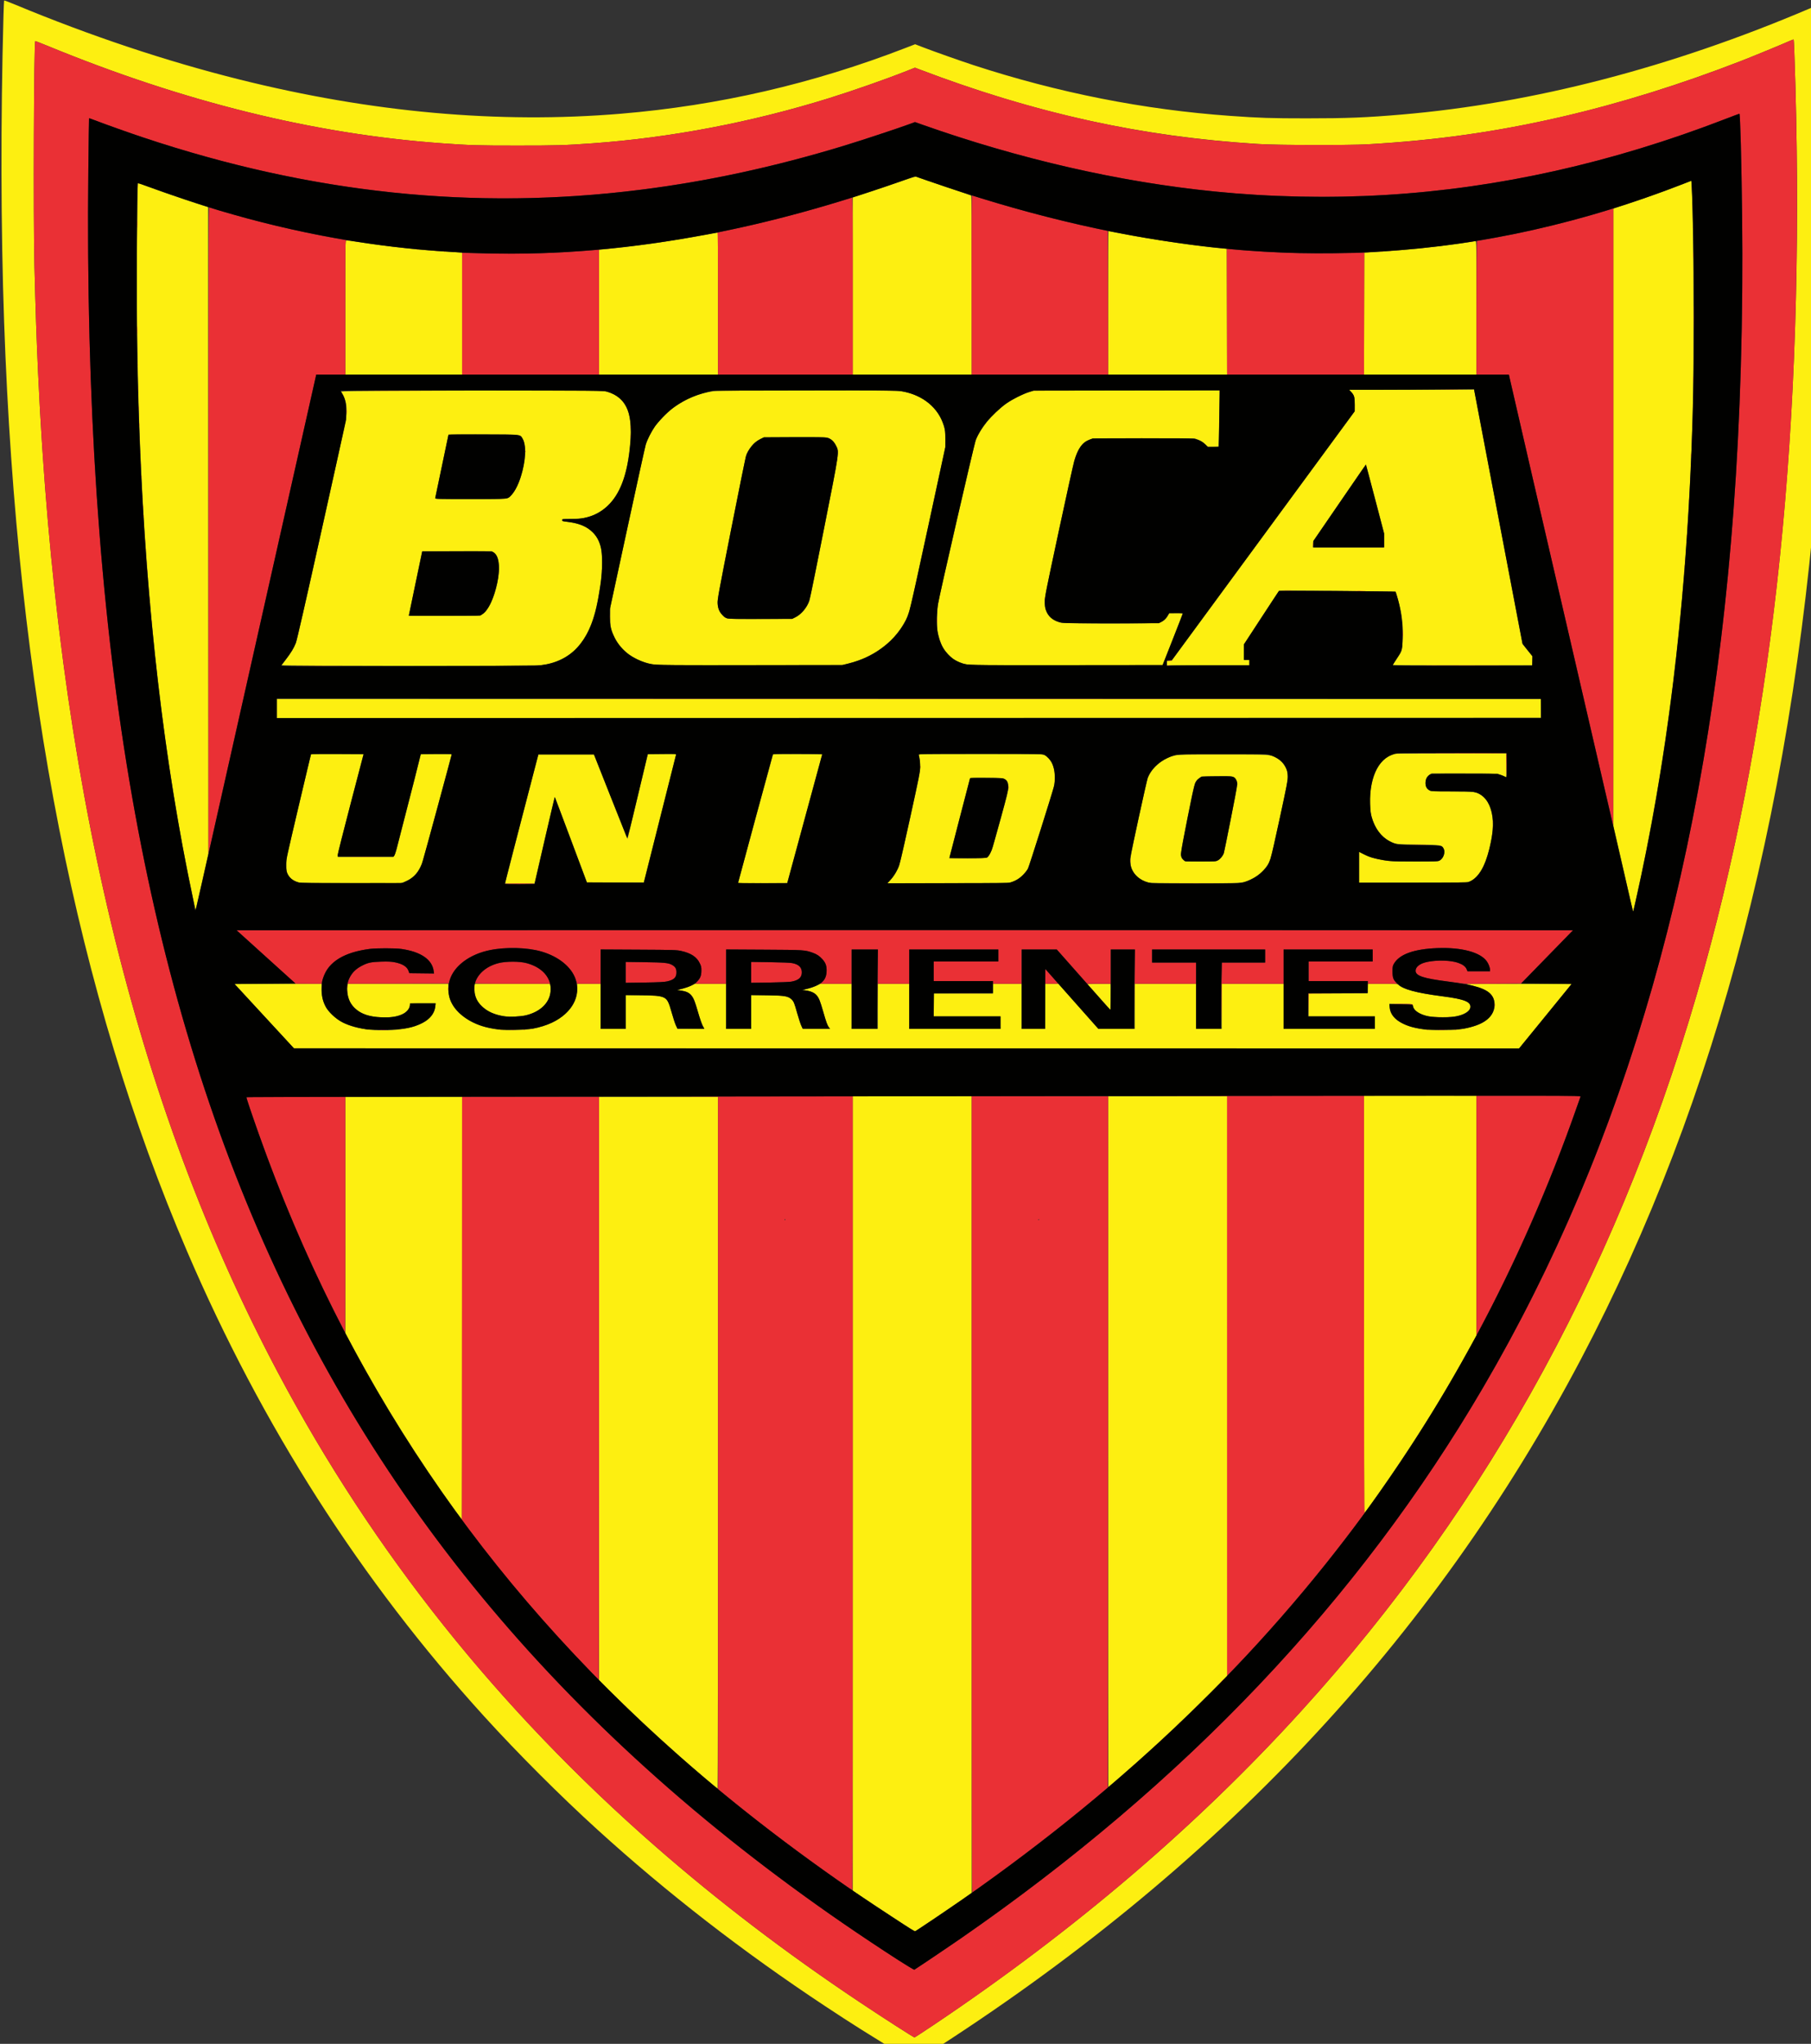
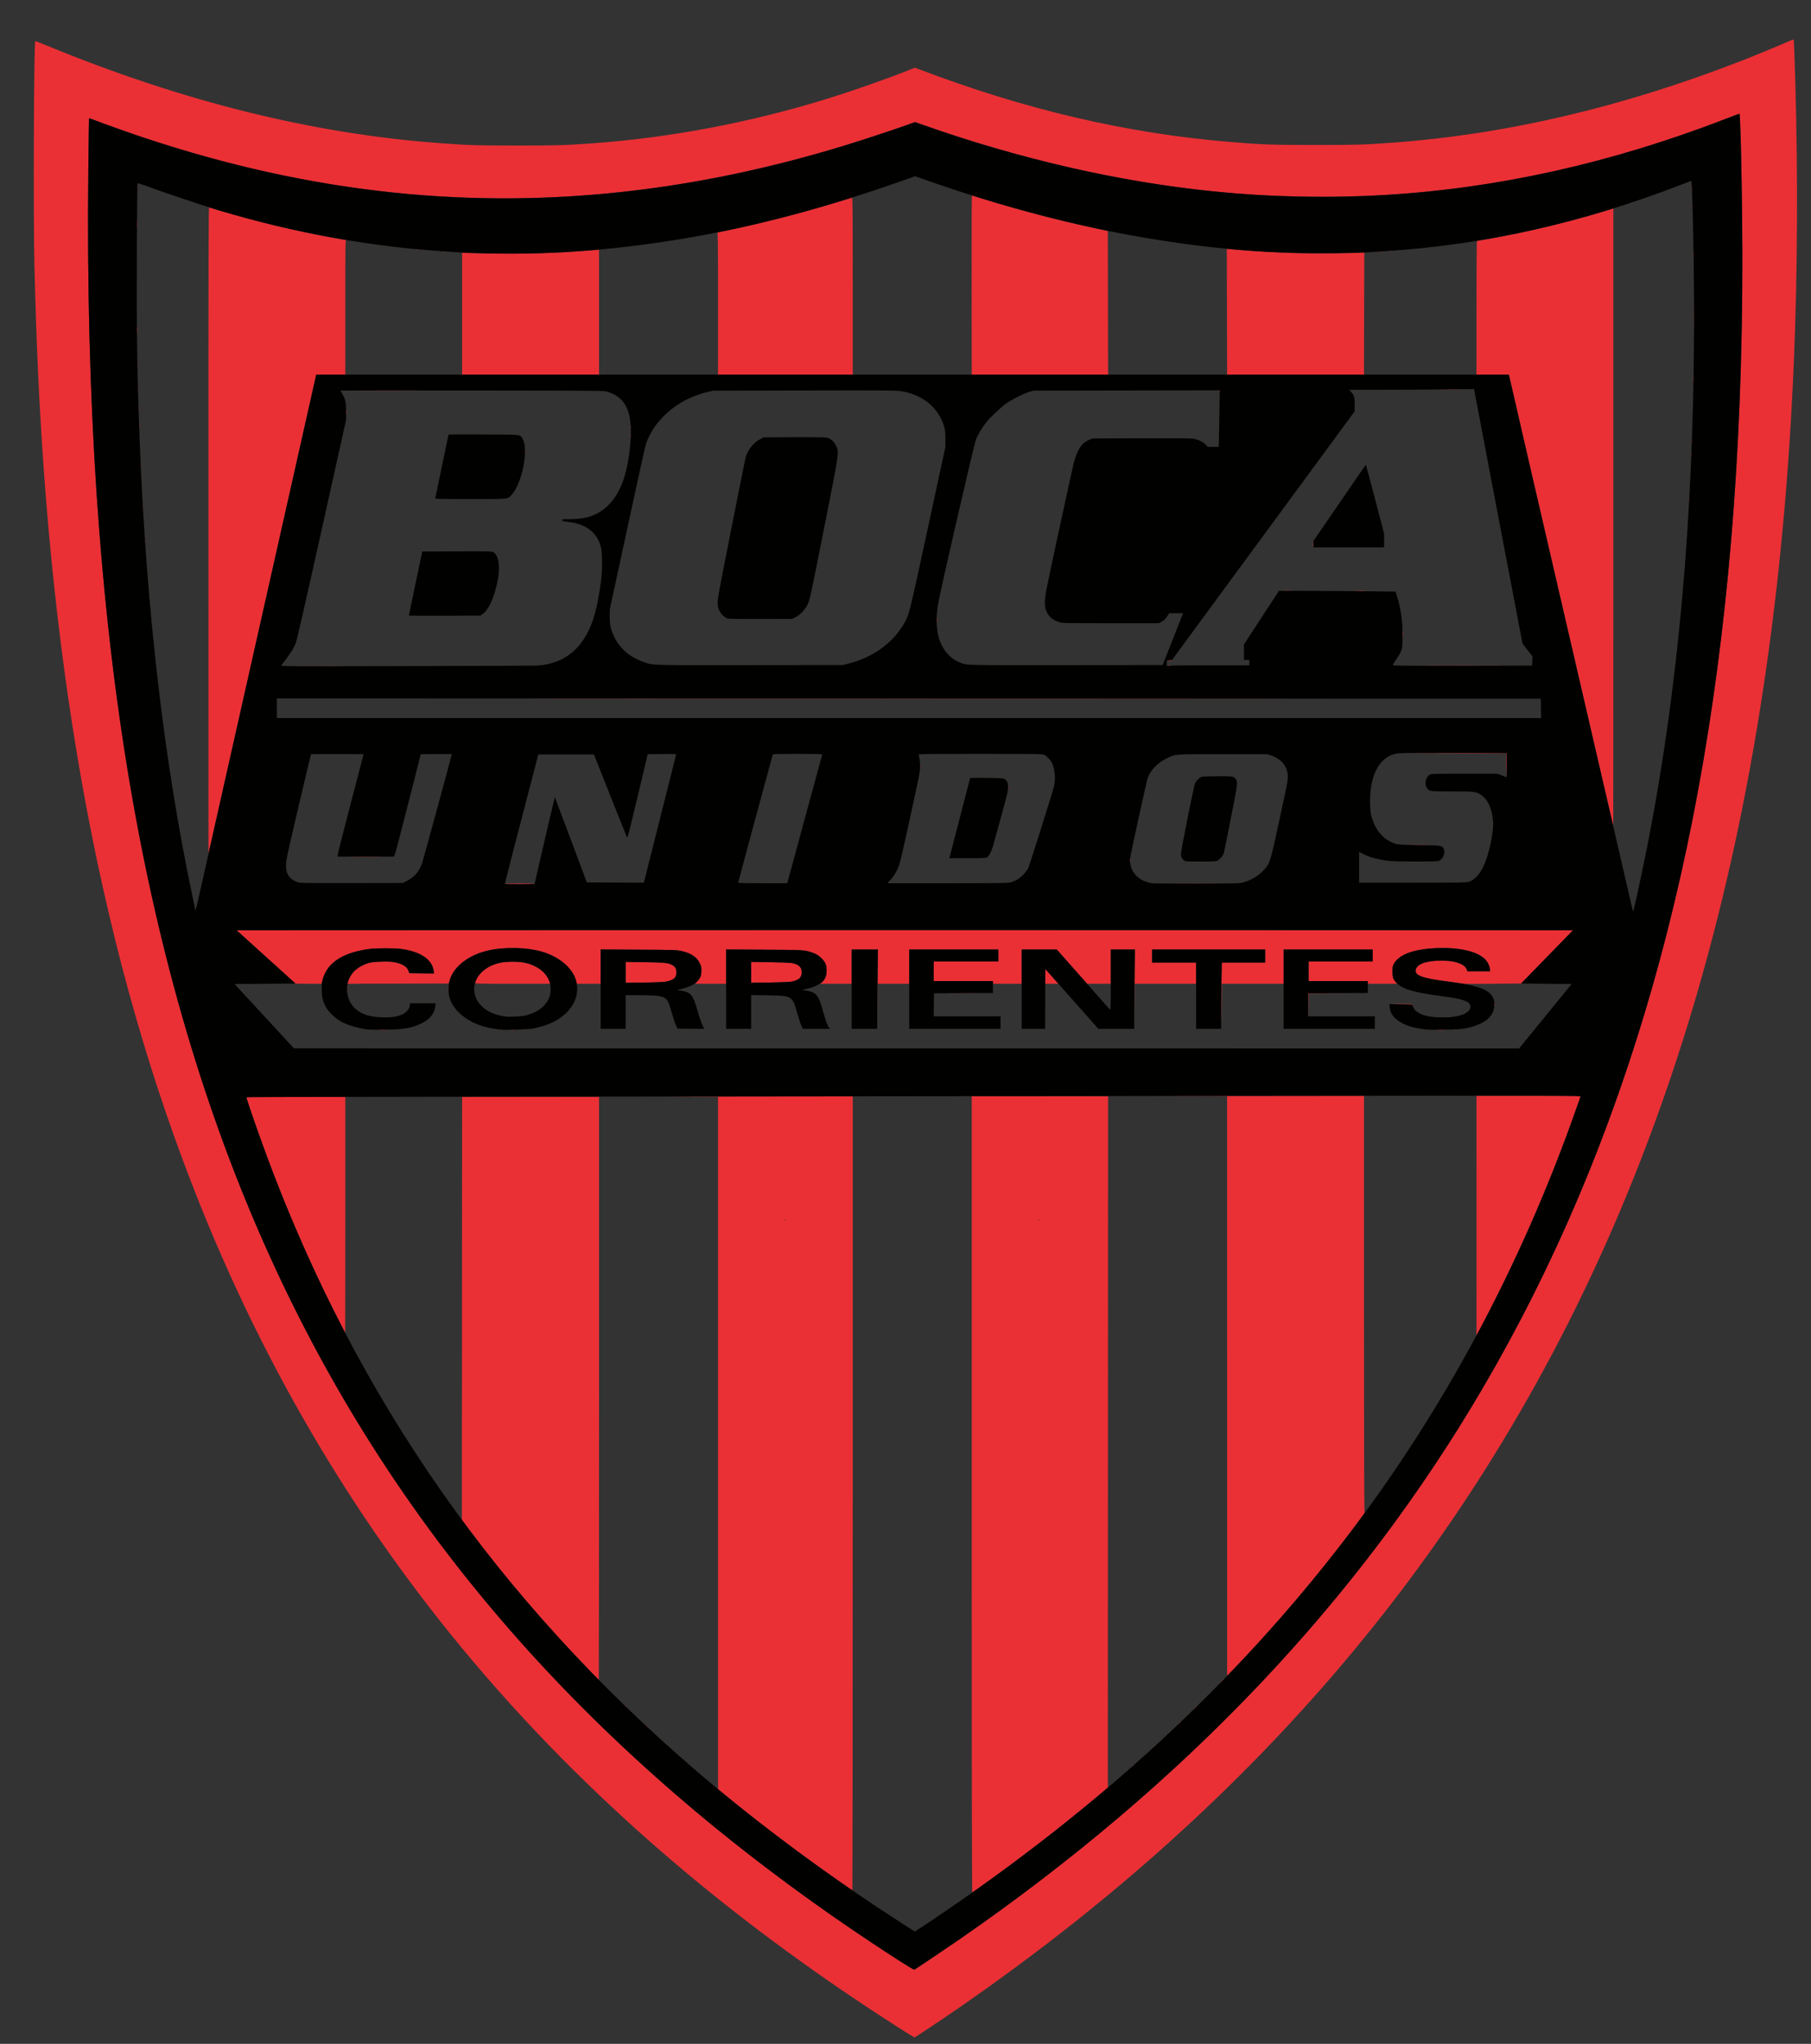
<svg xmlns="http://www.w3.org/2000/svg" xmlns:ns1="http://www.inkscape.org/namespaces/inkscape" xmlns:ns2="http://sodipodi.sourceforge.net/DTD/sodipodi-0.dtd" ns1:version="1.0 (4035a4fb49, 2020-05-01)" ns2:docname="BU.svg" viewBox="0 0 240 270.795" height="270.795" width="240" id="svg10" version="1.1">
  <rect x="0" y="0" width="240" height="270.795" fill="#333333" stroke="none" />
  <defs id="defs14" />
  <ns2:namedview ns1:current-layer="g22" ns1:window-maximized="1" ns1:window-y="-8" ns1:window-x="-8" ns1:cy="157.62859" ns1:cx="80.665581" ns1:zoom="1.4142136" showgrid="false" id="namedview12" ns1:window-height="705" ns1:window-width="1366" ns1:pageshadow="2" ns1:pageopacity="0" guidetolerance="10" gridtolerance="10" objecttolerance="10" borderopacity="1" bordercolor="#666666" pagecolor="#ffffff" />
  <g transform="translate(-2420.993,-737.754)" id="g18" ns1:label="Image" ns1:groupmode="layer">
    <g transform="matrix(0.054,0,0,0.054,2398.211,730.361)" id="g22">
-       <path id="path28" d="m 2653.333,5189.088 c -103.361,-62.952 -139.261,-85.549 -206,-129.666 C 2245.143,4925.769 2059.264,4781.748 1887.978,4626.029 1796.379,4542.754 1693.328,4439.712 1610.245,4348.322 1307.68,4015.503 1064.8,3635.523 881.36,3208 610.65,2577.085 463.518,1830.494 432.036,928 c -8.158,-233.883 -8.711,-493.189 -1.605,-753.59 0.534,-19.575 1.299,-35.918 1.7,-36.319 0.401,-0.401 12.385,4.117 26.632,10.039 184.273,76.597 370.705,138.833 550.399,183.738 324.445,81.077 636.501,109.103 936.172,84.078 240.28,-20.065 471.85,-73.532 698.87,-161.361 l 23.537,-9.106 19.129,7.366 c 27.531,10.601 91.969,33.391 123.796,43.783 208.15,67.968 417.922,109.423 630.667,124.632 71.449,5.108 99.591,6.014 187.333,6.029 98.189,0.018 147,-1.936 233.333,-9.34 323.2,-27.718 660.951,-115.424 999.739,-259.608 18.923,-8.053 34.666,-14.382 34.985,-14.063 0.692,0.692 3.938,78.365 5.922,141.721 3.14,100.257 4.092,153.43 4.881,272.667 1.488,225.055 -4.078,426.901 -17.555,636.667 -56.864,885.035 -251.535,1638.064 -588.73,2277.333 -363.849,689.802 -893.691,1252.472 -1606.375,1705.905 -14.19,9.028 -26.79,16.641 -28,16.917 -1.21,0.276 -7.299,-2.604 -13.533,-6.401 z m 59.432,-83.484 c 347.94,-233.801 644.66,-486.965 900.851,-768.612 466.858,-513.248 794.209,-1116.16 990.88,-1824.992 172.905,-623.175 246.815,-1340.714 223.453,-2169.333 -1.951,-69.186 -3.466,-107.962 -4.249,-108.745 -0.357,-0.357 -4.785,1.213 -9.841,3.488 -17.962,8.083 -88.317,37.078 -117.859,48.571 -148.549,57.795 -301.158,105.326 -442.779,137.906 -158.325,36.422 -303.742,56.979 -474.554,67.084 -45.385,2.685 -221.429,2.229 -268,-0.695 -290.789,-18.254 -549.859,-75.364 -834.667,-183.999 l -8.667,-3.306 -20,7.917 c -51.767,20.492 -132.564,48.801 -192,67.273 -189.629,58.933 -388.099,96.726 -580,110.446 -67.768,4.845 -86.489,5.394 -184,5.394 -97.649,0 -115.458,-0.525 -184,-5.428 -314.324,-22.481 -635.323,-101.812 -970.516,-239.849 -15.317,-6.308 -28.094,-11.224 -28.393,-10.926 -3.422,3.422 -5.002,433.875 -2.025,551.536 2.863,113.169 5.083,178.155 8.973,262.667 45.846,996.088 236.569,1790.031 589.665,2454.667 232.778,438.16 540.229,823.779 924.962,1160.131 155.383,135.843 321.658,262.615 502.667,383.245 56.591,37.714 131.237,85.757 133.432,85.878 0.787,0.043 21.788,-13.6 46.667,-30.317 z m -70.868,-245.741 c -13.876,-8.878 -48.18,-31.422 -76.23,-50.098 l -51,-33.956 v -974.572 -974.572 h 146 146 v 977.269 977.269 l -24.333,16.998 c -20.059,14.012 -99.301,67.612 -111.77,75.601 -3.41,2.185 -3.632,2.077 -28.667,-13.94 z m -490.563,-360.67 c -81.516,-69.335 -152.763,-134.481 -224.998,-205.727 l -34.336,-33.866 v -715.801 -715.801 h 146 146 v 848.667 c 0,466.767 -0.45,848.654 -1,848.639 -0.55,-0.015 -14.8,-11.766 -31.667,-26.112 z m 990,-825.194 v -847.333 h 146 146 v 711.372 711.372 l -43,42.997 c -61.708,61.704 -116.246,113.186 -178.252,168.266 -31.885,28.323 -69.279,60.66 -70.147,60.66 -0.331,0 -0.602,-381.3 -0.602,-847.333 z m -1599.553,173 c -93.787,-129.037 -181.509,-269.138 -257.604,-411.42 l -14.843,-27.753 V 3117.914 2828 H 1412.667 1556 v 518.667 c 0,285.267 -0.201,518.667 -0.447,518.667 -0.246,0 -6.444,-8.25 -13.772,-18.333 z m 2227.553,-509.667 v -512 h 138 138 v 294.242 294.242 l -22.203,40.091 c -51.844,93.611 -102.618,176.819 -163.184,267.425 -35.382,52.931 -88.193,128 -90.047,128 -0.311,0 -0.565,-230.4 -0.565,-512 z M 1080,2640.508 c -34.833,-37.741 -67.732,-73.394 -73.108,-79.231 l -9.774,-10.611 h 107.108 107.108 l -0.438,10.752 c -0.571,14.032 2.669,29.891 8.699,42.588 3.79,7.98 7.206,12.424 16.911,22 13.445,13.267 27.074,21.435 46.78,28.035 43.295,14.5 115.403,14.503 158.761,0 28.904,-9.664 46.036,-26.725 48.235,-48.037 l 0.757,-7.337 h -31.52 c -29.127,0 -31.52,0.177 -31.527,2.333 -0.061,19.348 -24.689,32.171 -61.993,32.279 -53.364,0.155 -86.103,-20.933 -91.216,-58.754 -0.754,-5.578 -1.005,-13.228 -0.559,-17 l 0.812,-6.859 h 123.511 123.511 l 0.053,12.333 c 0.113,25.998 11.58,47.993 34.531,66.23 20.85,16.569 46.308,27.144 77.355,32.133 26.122,4.198 71.637,3.857 96.554,-0.722 66.065,-12.142 109.974,-52.696 107.886,-99.642 l -0.46,-10.333 h 29.01 29.01 v 55.333 55.333 h 30.667 30.667 v -41.491 -41.49 l 39,0.662 c 62.131,1.054 62.637,1.352 74.29,43.653 3.131,11.367 7.502,24.717 9.713,29.667 l 4.02,9 h 33.166 33.166 l -3.946,-7 c -2.182,-3.869 -7.273,-18.628 -11.384,-33 -4.091,-14.3 -8.987,-29.197 -10.881,-33.105 -6.559,-13.535 -15.588,-19.306 -33.109,-21.161 l -7.964,-0.843 13.402,-3.483 c 7.371,-1.916 17.329,-5.417 22.128,-7.779 l 8.726,-4.295 h 38.17 38.17 v 55.333 55.333 h 30.667 30.667 v -41.333 -41.333 l 31,0.013 c 45.793,0.016 59.376,2.089 68.119,10.393 5.487,5.212 6.574,7.855 13.537,32.929 3.462,12.467 7.993,26.417 10.069,31 l 3.775,8.333 h 33.508 33.508 l -2.605,-3.667 c -4.063,-5.718 -6.552,-12.55 -13.723,-37.657 -3.664,-12.828 -8.215,-26.785 -10.114,-31.016 -5.918,-13.188 -16.003,-19.913 -33.074,-22.055 l -8,-1.004 13.058,-3.174 c 7.182,-1.746 17.048,-5.181 21.924,-7.634 l 8.865,-4.46 h 38.41 38.41 v 55.333 55.333 h 32 32 v -55.333 -55.333 h 38.667 38.667 v 55.333 55.333 h 112 112 v -15.333 -15.333 h -82 -82 v -28 -28 h 72.667 72.667 v -12 -12 H 2894 h 35.333 v 55.333 55.333 H 2958 h 28.667 v -55.333 -55.333 h 16.362 16.362 l 49.028,55.333 49.027,55.333 h 44.61 44.61 v -55.333 -55.333 H 3282 h 75.333 v 55.333 55.333 H 3388.667 3420 v -55.333 -55.333 h 76 76 v 55.333 55.333 h 112 112 v -15.333 -15.333 h -81.333 -81.333 v -27.988 -27.989 l 72.333,-0.345 72.333,-0.345 0.385,-11.667 0.385,-11.667 h 36.452 c 31.374,0 36.692,0.289 38.175,2.077 8.861,10.677 47.186,20.941 106.656,28.565 53.533,6.863 70.614,13.021 70.614,25.458 0,9.477 -13.695,19.121 -33.333,23.474 -14.49,3.212 -55.243,3.22 -70.667,0.015 -19.786,-4.112 -34.619,-13.506 -36.759,-23.279 -0.439,-2.003 -1.028,-4.392 -1.311,-5.309 -0.39,-1.265 -7.321,-1.667 -28.738,-1.667 h -28.224 l 0.683,8.515 c 2.198,27.386 30.826,46.431 80.662,53.664 19.315,2.803 69.281,3.149 89.019,0.616 19.66,-2.523 41.567,-8.471 54.539,-14.809 24.353,-11.898 36.812,-32.134 32.802,-53.279 -4.198,-22.135 -20.986,-32.683 -68.674,-43.146 -1.467,-0.322 56.033,-0.655 127.778,-0.74 l 130.445,-0.155 -2.445,3.265 c -1.345,1.796 -30.345,37.481 -64.445,79.302 l -62,76.037 -1503.333,-0.071 -1503.333,-0.071 -63.333,-68.62 z m 583.333,-9.779 c -19.9,-2.277 -36.446,-8.059 -49.701,-17.367 -20.046,-14.078 -28.779,-32.156 -27.226,-56.362 l 0.406,-6.333 h 92.438 92.438 l 0.804,3 c 1.232,4.598 0.93,16.994 -0.573,23.514 -5.787,25.104 -29.364,44.53 -62.433,51.442 -11.524,2.409 -34.39,3.453 -46.154,2.107 z m 1455.55,-47.396 -28.45,-32 28.311,-0.36 c 15.571,-0.198 28.535,-0.137 28.808,0.136 0.273,0.273 0.335,14.835 0.138,32.36 l -0.358,31.864 z m 1310.555,-210.39 c -0.057,-0.581 -10.905,-47.99 -24.105,-105.353 l -24,-104.297 V 1405.967 648.641 l 35.667,-11.683 c 41.926,-13.733 90.147,-30.975 128.333,-45.887 l 27.333,-10.674 0.857,16.134 c 3.11,58.571 4.475,156.817 4.459,320.801 -0.016,169.535 -0.592,208.293 -4.684,315.333 -15.579,407.566 -61,775.388 -138.022,1117.708 -4.722,20.985 -5.642,24.542 -5.838,22.569 z m -3528.105,-3.968 c 0,-0.441 -2.956,-14.791 -6.569,-31.889 C 798.429,1881.185 753.552,1358.341 757.968,743.333 c 0.537,-74.8 1.364,-140.894 1.838,-146.877 l 0.861,-10.877 19.333,7.266 c 32.187,12.096 92.244,32.995 123.333,42.916 l 29.333,9.362 0.336,793.105 0.336,793.105 -15.463,68.667 c -13.478,59.852 -16.542,72.631 -16.542,68.976 z m 759.961,-64.621 c -0.021,-0.562 18.406,-71.972 40.949,-158.688 l 40.987,-157.667 h 68.111 68.111 l 39.194,99 c 46.209,116.721 42.724,108.075 43.323,107.476 0.264,-0.263 11.053,-44.878 23.976,-99.144 12.923,-54.266 24.096,-100.915 24.828,-103.665 l 1.331,-5 h 34.641 34.641 l -0.918,3.667 c -0.505,2.017 -18.407,72.967 -39.783,157.667 l -38.864,154 h -69.788 -69.788 l -39.285,-105.059 c -21.607,-57.783 -39.523,-104.821 -39.815,-104.529 -0.292,0.292 -11.526,48.168 -24.966,106.393 l -24.436,105.862 -36.205,0.355 c -19.912,0.195 -36.222,-0.105 -36.243,-0.667 z m -503.602,-1.76 c -13.669,-2.698 -23.768,-9.712 -29.425,-20.435 -3.375,-6.397 -3.596,-7.873 -3.515,-23.493 l 0.086,-16.667 28.966,-122.667 c 15.932,-67.467 29.566,-124.917 30.299,-127.667 l 1.333,-5 h 64.39 64.39 l -31.806,121.667 c -19.269,73.71 -31.662,123.506 -31.441,126.333 l 0.364,4.667 h 67.947 67.947 l 2.895,-4.295 c 1.637,-2.429 4.774,-12.278 7.22,-22.667 2.379,-10.104 12.089,-48.071 21.577,-84.371 13.748,-52.597 27.637,-107.371 35.077,-138.333 l 0.721,-3 h 38.064 c 35.631,0 38.02,0.149 37.362,2.333 -0.386,1.283 -15.447,57.233 -33.469,124.333 -18.021,67.1 -34.597,127.801 -36.836,134.892 -8.866,28.085 -23.043,44.31 -45.995,52.641 l -8.632,3.133 -120.939,-0.146 c -66.517,-0.08 -123.478,-0.647 -126.58,-1.259 z m 1076.243,-2.248 c 2.088,-8.555 84.955,-313.016 85.285,-313.346 0.199,-0.199 27.385,-0.206 60.414,-0.015 l 60.051,0.347 -42.923,158 -42.923,158 -60.401,0.347 -60.401,0.347 0.898,-3.68 z m 373.183,-4.346 c 9.042,-9.767 16.98,-22.815 21.505,-35.35 1.85,-5.124 14.215,-58.817 27.479,-119.317 22.354,-101.959 24.116,-110.975 24.108,-123.333 -0.013,-11.629 -1.154,-20.661 -3.683,-29 -0.671,-2.213 7.13,-2.332 151.049,-2.304 145.079,0.028 151.991,0.138 157.09,2.508 10.941,5.084 20.043,18.359 23.948,34.926 2.564,10.877 2.582,30.121 0.037,40.911 -3.872,16.422 -61.019,197.073 -64.252,203.112 -7.472,13.954 -20.905,25.548 -37.067,31.991 l -8,3.189 -149.841,0.367 -149.841,0.367 7.468,-8.066 z m 236.988,-54.725 c 3.3,-1.766 7.93,-9.206 11.581,-18.609 1.566,-4.033 11.372,-38.233 21.79,-76 15.85,-57.456 18.95,-70.191 18.989,-78 0.059,-11.902 -2.59,-17.277 -10.222,-20.742 -5.066,-2.3 -9.149,-2.535 -44.488,-2.562 -35.917,-0.027 -38.964,0.15 -39.61,2.304 -2.123,7.083 -50.147,192.547 -50.147,193.664 0,1.868 88.614,1.815 92.107,-0.055 z m 394.912,60.669 c -17.055,-4.593 -30.989,-15.476 -37.978,-29.663 -3.784,-7.681 -4.432,-10.501 -4.804,-20.913 -0.404,-11.302 0.794,-17.722 19.654,-105.368 11.046,-51.333 21.285,-96.525 22.753,-100.425 5.536,-14.709 18.186,-29.939 33.508,-40.344 10.595,-7.195 19.767,-11.303 32.514,-14.563 10.009,-2.56 14.761,-2.666 118.547,-2.651 117.516,0.017 114.532,-0.157 129.869,7.572 10.038,5.059 19.125,14.466 24.481,25.344 4.103,8.334 4.432,9.964 4.385,21.706 -0.045,11.25 -2.287,23.019 -19.685,103.362 -10.798,49.867 -20.908,94.267 -22.466,98.667 -7.537,21.287 -25.401,39.584 -49.344,50.541 -19.829,9.074 -15.587,8.802 -135.872,8.705 -89.037,-0.072 -109.838,-0.426 -115.562,-1.968 z m 171.718,-53.981 c 5.386,-2.748 11.698,-10.174 14.37,-16.91 1.867,-4.703 33.559,-165.382 33.559,-170.142 0,-6.226 -4.023,-14.043 -8.722,-16.947 -4.265,-2.636 -6.028,-2.735 -41.754,-2.359 l -37.301,0.393 -5.64,4 c -11.264,7.989 -11.635,9.238 -29.344,98.809 -18.314,92.632 -18.431,93.804 -10.16,101.384 l 4.881,4.473 h 37.406 c 34.942,0 37.755,-0.178 42.704,-2.703 z m 346.596,16.814 v -37.951 l 11,5.804 c 14.045,7.411 25.006,10.733 48.773,14.781 18.234,3.106 21.739,3.255 76.803,3.255 57.668,0 57.699,0 62.227,-3.011 8.842,-5.876 13.053,-20.244 8.508,-29.033 -4.345,-8.402 -5.32,-8.548 -62.644,-9.357 -55.814,-0.788 -54.202,-0.594 -69.507,-8.35 -21.123,-10.704 -36.871,-32.036 -44.508,-60.29 -3.754,-13.887 -4.983,-42.069 -2.691,-61.675 5.477,-46.848 23.727,-78.556 51.719,-89.86 l 7.654,-3.091 137,-0.358 137,-0.358 v 29.284 29.284 l -7,-3.086 c -13.274,-5.852 -17.294,-6.1 -98.868,-6.1 h -77.737 l -4.408,3 c -7.351,5.003 -9.81,9.451 -10.33,18.681 -0.543,9.656 2.117,15.261 9.331,19.66 4.127,2.516 6.803,2.65 53.28,2.655 31.134,0 51.505,0.55 56,1.504 37.756,8.011 54.529,53.18 43.014,115.834 -10.261,55.828 -27.052,90.084 -50.107,102.222 l -7.174,3.777 -133.667,0.364 -133.667,0.364 z M 1101.333,1875.334 v -23.334 h 1551.365 1551.365 l -0.365,23 -0.365,23 -1551,0.334 -1551,0.334 z m 11.529,-106.334 c 0.561,-0.917 5.041,-6.767 9.955,-13 11.938,-15.142 20.372,-29.07 25.227,-41.658 2.664,-6.908 24.122,-100.98 64.178,-281.36 60.145,-270.844 60.176,-270.99 60.176,-286.315 3e-4,-10.31 -0.752,-18.142 -2.297,-23.905 -2.367,-8.831 -7.622,-20.445 -10.978,-24.264 -1.759,-2.001 16.339,-2.242 234.485,-3.123 130.015,-0.525 275.091,-0.705 322.391,-0.4 75.601,0.487 87.034,0.828 94.549,2.824 28.976,7.696 48.117,27.384 55.287,56.868 3.691,15.179 5.021,38.422 3.464,60.55 -6.431,91.373 -29.029,146.771 -71.3,174.786 -12.729,8.436 -23.359,13.056 -39.044,16.968 -9.605,2.396 -15.614,2.91 -34.62,2.965 -22.714,0.065 -22.997,0.101 -23,2.97 0,2.55 0.932,3.006 7.664,3.739 32.618,3.553 52.449,11.341 67.767,26.614 23.221,23.152 28.285,61.1 17.802,133.41 -10.655,73.493 -26.992,117.105 -55.795,148.942 -21.883,24.188 -54.947,39.847 -92.208,43.671 -21.248,2.18 -635.043,1.909 -633.703,-0.28 z m 490.818,-123.835 c 28.83,-13.956 54.495,-113.712 37.192,-144.559 -1.602,-2.857 -4.943,-6.561 -7.423,-8.233 l -4.51,-3.039 H 1543.469 1458 l -15.91,76.329 c -8.75,41.981 -16.17,77.679 -16.489,79.329 l -0.579,3 h 86.401 c 85.386,0 86.47,-0.033 92.257,-2.835 z m 63.362,-285.641 c 10.957,-4.62 23.778,-24.779 32.294,-50.777 13.629,-41.606 15.364,-80.328 4.338,-96.831 -6.42,-9.61 -2.614,-9.245 -96.585,-9.248 -79.086,0 -84.285,0.141 -84.921,2.331 -0.372,1.283 -7.65,35.933 -16.172,77 -8.522,41.067 -15.798,75.717 -16.169,77 -0.637,2.205 4.091,2.333 86.125,2.333 70.084,0 87.626,-0.348 91.09,-1.809 z m 359.262,407.808 c -45.269,-7.676 -80.402,-32.446 -97.566,-68.785 -7.994,-16.924 -9.416,-24.433 -9.323,-49.215 l 0.083,-22 L 1961.757,1432 c 23.242,-107.433 43.432,-199.233 44.868,-204 3.586,-11.908 12.121,-29.13 21.145,-42.667 8.532,-12.799 33.826,-38.889 46.558,-48.025 30.686,-22.017 62.725,-35.249 98.353,-40.619 19.464,-2.934 439.919,-3.022 459.325,-0.097 48.056,7.245 86.416,34.991 102.118,73.864 6.497,16.086 7.826,23.705 7.712,44.21 l -0.108,19.333 -42.195,195.333 c -23.207,107.433 -43.757,200.417 -45.666,206.63 -8.907,28.991 -29.895,59.628 -55.639,81.218 -28.597,23.983 -57.68,38.633 -94.894,47.802 l -14.667,3.614 -226,0.246 c -181.761,0.198 -228.028,-0.097 -236.362,-1.511 z m 347.695,-115.908 c 14.321,-6.996 28.922,-24.345 34.474,-40.962 1.14,-3.412 17.456,-84.112 36.259,-179.333 38.547,-195.215 37.019,-184.402 28.469,-201.429 -5.045,-10.048 -12.428,-16.671 -21.225,-19.04 -3.48,-0.937 -30.484,-1.286 -80.277,-1.036 l -75.033,0.376 -7.71,3.613 c -4.24,1.987 -10.473,5.877 -13.851,8.645 -7.832,6.418 -17.928,20.767 -21.596,30.695 -1.568,4.243 -18.192,85.415 -36.942,180.381 -30.994,156.981 -34.044,173.636 -33.565,183.333 0.623,12.62 4.109,21.54 11.396,29.159 10.184,10.648 5.818,10.189 93.601,9.828 l 78,-0.321 z m 420.081,115.709 c -11.328,-2.43 -23.027,-7.086 -31.551,-12.556 -8.267,-5.305 -21.036,-18.977 -26.273,-28.13 -5.579,-9.75 -11.729,-28.767 -13.671,-42.268 -1.873,-13.026 -0.998,-53.497 1.446,-66.848 3.923,-21.428 88.337,-388.412 91.395,-397.333 10.237,-29.862 41.563,-68.284 75.285,-92.335 15.385,-10.973 40.45,-23.648 56.621,-28.633 l 12,-3.699 227.841,-0.359 227.841,-0.359 -0.983,68.359 c -0.541,37.598 -1.255,68.809 -1.587,69.359 -0.332,0.55 -6.337,1 -13.346,1 h -12.743 l -7.756,-7.181 c -5.286,-4.894 -10.439,-8.181 -16.178,-10.319 l -8.422,-3.138 -121.146,-0.388 c -74.996,-0.24 -123.833,0.109 -128.198,0.916 -22.722,4.2 -35.5,18.91 -45.849,52.777 -6.05,19.8 -72.126,328.662 -73.023,341.333 -2.197,31.05 11.407,50.615 39.857,57.323 12.854,3.031 233.722,2.974 242.633,-0.063 7.887,-2.687 15.755,-9.5 19.819,-17.161 l 3.236,-6.1 h 16.336 c 12.19,0 16.331,0.423 16.317,1.667 -0.013,0.917 -11.034,29.567 -24.498,63.667 l -24.479,62 -235.835,0.227 c -204.399,0.196 -237.069,-0.039 -245.088,-1.759 z m 491.252,-3.062 v -5.26 l 5.918,-0.406 5.918,-0.406 224.708,-306 224.709,-306 0.04,-16.376 c 0.047,-18.712 -1.306,-23.434 -8.962,-31.291 l -4.872,-5 148.271,-0.267 c 81.549,-0.147 150.52,-0.297 153.27,-0.333 l 5,-0.067 59.487,312.213 59.487,312.213 12.18,14.904 12.18,14.904 v 11.216 11.216 h -171.333 c -94.233,0 -171.333,-0.32 -171.333,-0.711 0,-0.391 4.11,-6.841 9.133,-14.333 13.409,-20 13.206,-19.427 14.947,-42.194 1.754,-22.936 0.295,-48.84 -4.133,-73.361 -2.742,-15.184 -11.389,-48.043 -13.09,-49.745 -0.574,-0.574 -64.901,-1.582 -142.95,-2.241 -107.867,-0.911 -142.277,-0.825 -143.452,0.36 -0.85,0.857 -20.5,30.596 -43.667,66.087 l -42.121,64.528 v 19.138 19.138 h 6.667 6.667 v 6.667 6.667 h -101.333 -101.333 v -5.26 z m 533.333,-301.37 v -17.297 l -22.109,-84.367 c -12.16,-46.402 -22.224,-84.483 -22.365,-84.623 -0.141,-0.141 -29.342,42.158 -64.891,93.998 l -64.635,94.254 -0.452,7.667 -0.452,7.667 h 87.452 87.452 z M 1269.333,891.333 c 0,-163.8 0.014,-164.667 2.668,-164.667 1.467,0 14.217,1.783 28.333,3.961 76.546,11.814 155.863,20.317 226.631,24.295 L 1556,756.555 V 906.278 1056 h -143.333 -143.333 z m 622.667,11.469 V 749.604 l 9.667,-0.888 c 72.038,-6.617 156.467,-18.343 232.333,-32.267 22,-4.038 42.25,-7.67 45,-8.071 l 5,-0.729 V 881.824 1056 h -146 -146 z m 622.667,-64.043 V 621.518 l 43,-14.135 c 23.65,-7.774 58.225,-19.497 76.832,-26.051 24.988,-8.801 34.442,-11.589 36.164,-10.668 1.282,0.686 31.762,11.104 67.733,23.15 35.971,12.046 66.047,22.302 66.836,22.789 1.014,0.627 1.434,65.105 1.434,220.141 V 1056 h -146 -146 z m 626.667,41.241 c 0,-96.8 0.389,-176 0.864,-176 0.475,0 14.583,2.693 31.352,5.985 74.702,14.665 196.541,32.371 254.451,36.977 l 4.667,0.371 0.339,154.333 L 3433.345,1056 H 3287.339 3141.333 Z m 628.328,26.333 0.339,-149.667 28.667,-1.635 c 65.92,-3.76 138.919,-11.052 204.667,-20.446 20.533,-2.934 38.383,-5.656 39.667,-6.05 2.213,-0.679 2.333,7.714 2.333,163.374 V 1056 H 3907.328 3769.322 Z" style="fill:#fdef11;stroke-width:1.333" />
      <path id="path26" d="M 2624,5109.826 C 2249.98,4870.547 1934.499,4606.707 1666.372,4308.95 1359.591,3968.268 1115.766,3580.67 934.381,3145.333 690.195,2559.27 553.259,1875.151 515.372,1052 c -3.89,-84.511 -6.11,-149.497 -8.973,-262.667 -2.977,-117.66 -1.396,-548.114 2.025,-551.536 0.299,-0.299 13.075,4.618 28.393,10.926 335.193,138.037 656.193,217.368 970.516,239.849 68.542,4.902 86.351,5.428 184,5.428 97.511,0 116.232,-0.549 184,-5.394 191.901,-13.719 390.372,-51.513 580,-110.446 59.437,-18.472 140.233,-46.781 192,-67.273 l 20,-7.917 8.667,3.306 c 260.978,99.545 510.756,157.964 765.333,178.998 78.681,6.501 101.238,7.3 207.333,7.347 100.505,0.044 118.534,-0.473 186.667,-5.353 281.176,-20.139 566.701,-86.917 860.667,-201.289 29.542,-11.494 99.897,-40.488 117.859,-48.571 5.056,-2.275 9.484,-3.845 9.841,-3.488 0.783,0.783 2.298,39.56 4.249,108.745 6.424,227.85 5.268,460.64 -3.339,672.667 -46.247,1139.179 -310.176,2054.49 -809.302,2806.667 -201.961,304.352 -439.834,578.822 -722.702,833.888 -154.088,138.944 -325.309,274.053 -507.939,400.811 -43.221,29.999 -117.019,79.307 -118.569,79.222 -0.787,-0.044 -19.732,-11.786 -42.098,-26.095 z m 81.333,-166.302 c 137.364,-91.5 268.464,-188.244 394,-290.747 587.87,-480.011 1004.178,-1055.171 1262.411,-1744.11 235.757,-628.975 345.598,-1363.081 335.51,-2242.326 -1.572,-137.04 -4.601,-250.341 -6.692,-250.341 -0.589,0 -15.891,5.725 -34.004,12.722 -341.82,132.046 -678.244,194.994 -1019.892,190.833 -126.783,-1.544 -234.211,-10.003 -360,-28.346 -189.821,-27.681 -396.466,-79.525 -590.667,-148.189 l -18.667,-6.6 -14,5.158 c -51.117,18.835 -160.293,53.742 -226,72.259 -494.474,139.353 -970.432,145.964 -1452.913,20.179 -105.294,-27.451 -229.597,-67.175 -322.998,-103.223 -5.818,-2.245 -10.752,-3.909 -10.964,-3.696 -0.212,0.212 -1.008,56.752 -1.767,125.644 -3.284,297.82 4.964,589.644 24.022,849.925 71.055,970.433 299.743,1721.608 714.016,2345.333 191.658,288.558 424.65,550.675 705.271,793.432 113.114,97.851 242.212,197.983 376,291.635 82.034,57.423 205.065,138.302 207.86,136.644 0.81,-0.481 18.573,-12.265 39.473,-26.187 z m 101.333,-1139.361 v -977.496 h 167.334 167.334 l -0.334,848.287 -0.334,848.287 -29.333,24.548 c -80.28,67.183 -181.302,145.311 -270,208.811 -17.233,12.338 -32.083,23.024 -33,23.747 -1.333,1.051 -1.667,-194.373 -1.667,-976.182 z m 165.333,-674.83 c 0,-0.733 -0.265,-1.333 -0.588,-1.333 -0.323,0 -0.959,0.6 -1.412,1.333 -0.453,0.733 -0.189,1.333 0.588,1.333 0.776,0 1.412,-0.6 1.412,-1.333 z m -478.667,1631.766 c -101.853,-70.939 -196.892,-142.392 -283.611,-213.225 l -25.731,-21.018 v -849.42 -849.42 l -105.669,-0.341 c -58.118,-0.188 16.281,-0.469 165.331,-0.626 l 271,-0.285 v 973.952 c 0,535.673 -0.45,973.929 -1,973.901 -0.55,-0.028 -9.7,-6.11 -20.333,-13.516 z m -144,-1631.766 c 0,-0.733 -0.265,-1.333 -0.588,-1.333 -0.323,0 -0.959,0.6 -1.412,1.333 -0.453,0.733 -0.189,1.333 0.588,1.333 0.776,0 1.412,-0.6 1.412,-1.333 z m 852,1340.83 c 0,-0.277 1.05,-1.327 2.333,-2.333 2.115,-1.658 2.162,-1.611 0.503,0.503 -1.742,2.221 -2.837,2.927 -2.837,1.83 z m 53.333,-48 c 0,-0.277 1.05,-1.327 2.333,-2.333 2.115,-1.658 2.162,-1.611 0.503,0.503 -1.742,2.221 -2.837,2.927 -2.837,1.83 z m -1198.837,-5.83 c -1.658,-2.115 -1.611,-2.162 0.503,-0.503 1.283,1.006 2.333,2.057 2.333,2.333 0,1.097 -1.095,0.391 -2.837,-1.83 z m 1214.837,-8.837 c 0,-0.277 1.05,-1.327 2.333,-2.333 2.115,-1.658 2.162,-1.611 0.503,0.503 -1.742,2.221 -2.837,2.927 -2.837,1.83 z m 20,-18.667 c 0,-0.277 1.05,-1.327 2.333,-2.333 2.115,-1.658 2.162,-1.611 0.503,0.503 -1.742,2.221 -2.837,2.927 -2.837,1.83 z m -1282.837,-16.497 c -1.658,-2.115 -1.611,-2.162 0.503,-0.503 1.283,1.006 2.333,2.057 2.333,2.333 0,1.097 -1.095,0.391 -2.837,-1.83 z m 1308.17,-7.667 c 1.722,-1.833 3.432,-3.333 3.798,-3.333 0.367,0 -0.743,1.5 -2.465,3.333 -1.722,1.833 -3.431,3.333 -3.798,3.333 -0.367,0 0.743,-1.5 2.465,-3.333 z m -1330.127,-13 -2.54,-3 3,2.54 c 1.65,1.397 3,2.747 3,3 0,1.067 -1.073,0.279 -3.46,-2.54 z m 1367.404,-22.667 c 5.525,-5.887 6.722,-6.945 6.722,-5.944 0,0.214 -2.85,3.064 -6.333,6.333 l -6.333,5.944 z m -1397.379,-6 -3.232,-3.667 3.667,3.232 c 3.427,3.021 4.278,4.101 3.232,4.101 -0.239,0 -1.889,-1.65 -3.667,-3.667 z m 1464.768,-61.667 c 2.864,-2.933 5.508,-5.333 5.875,-5.333 0.367,0 -1.677,2.4 -4.541,5.333 -2.864,2.933 -5.508,5.333 -5.875,5.333 -0.367,0 1.677,-2.4 4.541,-5.333 z m -1556.934,-31 c -110.211,-114.77 -204.002,-224.694 -290.955,-341 l -17.445,-23.333 0.335,-519 0.335,-519 h 167.998 167.998 v 715.333 c 0,393.433 -0.238,715.333 -0.53,715.333 -0.291,0 -12.773,-12.75 -27.737,-28.333 z m 1569.667,-692.661 -0.067,-710.994 -145.667,-0.345 c -80.117,-0.19 -4.517,-0.492 168,-0.673 l 313.667,-0.327 v 512.079 c 0,359.724 0.42,511.819 1.411,511.207 3.41,-2.107 -50.611,69.095 -90.574,119.381 -71.203,89.596 -157.979,189.008 -229.28,262.667 l -17.424,18 -0.067,-710.994 z m 611.972,-418.006 -0.038,-294.333 h 128.143 c 121.506,0 128.095,0.121 127.213,2.333 -0.511,1.283 -4.71,13.133 -9.33,26.333 -63.795,182.269 -143.717,365.878 -233.31,536 l -12.639,24 -0.039,-294.333 z m -2796.983,247.333 c -66.47,-130.71 -128.541,-274.336 -180.99,-418.79 -17.157,-47.254 -40.732,-115.721 -40.732,-118.296 0,-1.649 16.795,-1.914 121.333,-1.914 h 121.333 v 289.333 c 0,159.133 -0.174,289.333 -0.387,289.333 -0.213,0 -9.464,-17.85 -20.558,-39.667 z M 1353,2664.346 c 4.583,-0.26 12.083,-0.26 16.667,0 4.583,0.26 0.833,0.473 -8.333,0.473 -9.167,0 -12.917,-0.213 -8.333,-0.473 z m 324,0.047 c 1.65,-0.318 4.35,-0.318 6,0 1.65,0.318 0.3,0.578 -3,0.578 -3.3,0 -4.65,-0.26 -3,-0.578 z m 2274.055,-0.049 c 4.981,-0.257 12.78,-0.255 17.333,0 4.553,0.26 0.478,0.47 -9.055,0.468 -9.533,0 -13.258,-0.215 -8.278,-0.472 z m -2300.639,-1.254 c 0.963,-0.385 2.113,-0.338 2.556,0.105 0.443,0.443 -0.344,0.758 -1.75,0.7 -1.553,-0.064 -1.869,-0.38 -0.806,-0.806 z m 57.333,0 c 0.963,-0.385 2.112,-0.338 2.556,0.105 0.443,0.443 -0.345,0.758 -1.75,0.7 -1.553,-0.064 -1.869,-0.38 -0.806,-0.806 z m 2216,0 c 0.963,-0.385 2.113,-0.338 2.556,0.105 0.443,0.443 -0.344,0.758 -1.75,0.7 -1.553,-0.064 -1.869,-0.38 -0.806,-0.806 z m 69.333,0 c 0.963,-0.385 2.112,-0.338 2.556,0.105 0.443,0.443 -0.345,0.758 -1.75,0.7 -1.553,-0.064 -1.869,-0.38 -0.806,-0.806 z m -1417.421,-99.422 0.555,-97 h -32.108 -32.108 v 42 42 h -38.769 -38.769 l 4.128,-3.474 c 7.456,-6.274 11.134,-14.337 11.802,-25.872 0.782,-13.502 -1.888,-21.654 -10.071,-30.756 -7.272,-8.088 -13.954,-12.543 -24.18,-16.124 -19.408,-6.795 -20.061,-6.836 -119.142,-7.396 l -93,-0.527 v 42.075 42.074 h -38.17 -38.17 l 5.448,-5.91 c 7.673,-8.324 9.944,-14.219 10.078,-26.154 0.099,-8.805 -0.434,-11.174 -4.259,-18.944 -7.352,-14.934 -21.159,-24 -44.725,-29.366 -11.605,-2.643 -16.745,-2.803 -105.201,-3.277 l -93,-0.498 v 42.075 42.074 h -29.027 -29.027 l -3.002,-9.667 c -9.552,-30.762 -41.529,-57.057 -84.529,-69.511 -42.47,-12.301 -107.676,-11.207 -148.48,2.49 -37.69,12.652 -67.058,38.297 -75.94,66.314 l -3.078,9.707 -124.152,0.34 -124.153,0.34 0.858,-3.674 c 1.987,-8.503 8.873,-20.395 15.853,-27.374 8.173,-8.172 23.48,-16.8 36.01,-20.294 12.487,-3.483 49.143,-4.294 63.41,-1.403 19.428,3.937 30.196,10.791 33.904,21.581 l 1.77,5.15 30.31,0.359 30.309,0.359 -0.848,-6.184 c -3.873,-28.26 -31.859,-47.266 -79.522,-54.006 -14.821,-2.096 -61.223,-2.119 -77.333,-0.039 -50.861,6.568 -86.385,23.571 -104.27,49.908 -5.537,8.154 -13.011,26.832 -13.045,32.602 l -0.018,3 -32.333,-0.069 -32.333,-0.069 -72.464,-65.598 -72.464,-65.598 820.13,-0.334 c 451.072,-0.184 1189.056,-0.184 1639.965,0 l 819.835,0.334 -63.696,65.333 -63.696,65.333 -68.472,0.667 c -37.66,0.367 -70.582,0.245 -73.161,-0.27 -2.579,-0.515 -19.052,-2.779 -36.607,-5.03 -48.986,-6.283 -69.477,-11.283 -77.632,-18.944 -7.079,-6.65 -2.321,-18.046 10.18,-24.381 19.148,-9.703 66.936,-11.168 91.027,-2.79 11.403,3.966 18.129,8.989 20.91,15.615 l 2.143,5.107 27.667,0.013 27.667,0.013 v -3.122 c 0,-5.631 -3.591,-15.206 -8.011,-21.361 -16.052,-22.352 -61.954,-34.597 -121.322,-32.363 -56.976,2.144 -92.812,14.94 -106.354,37.978 -3.316,5.64 -3.646,7.409 -3.646,19.535 0,14.35 1.454,18.908 8.402,26.333 l 3.43,3.667 h -36.249 -36.249 v -3.333 -3.333 H 3706 3633.333 v -24 -24 H 3712 h 78.667 v -14.667 -14.667 H 3681.333 3572 v 42 42 h -76 -76 l -0.306,55.667 c -0.193,35.036 -0.474,44.796 -0.759,26.333 -0.249,-16.133 -0.041,-52.883 0.462,-81.667 l 0.915,-52.333 h 53.177 53.177 v -16 -16 H 3388 3249.333 v 16 16 h 54 54 v 26 26 h -75.319 -75.319 l -0.461,55 c -0.253,30.25 -0.211,11.35 0.093,-42 l 0.555,-97 h -29.442 -29.442 v 42 42 h -29.092 -29.092 l -37.182,-42 -37.182,-42 h -43.06 -43.06 v 42 42 h -35.333 -35.333 v -3.333 -3.333 h -72.667 -72.667 v -24 -24 h 79.333 79.333 v -14.667 -14.667 h -109.333 -109.333 v 42 42 h -38.652 -38.652 l -0.461,55 c -0.253,30.25 -0.211,11.35 0.093,-42 z m 1368.088,68.756 c 0.963,-0.385 2.113,-0.338 2.556,0.105 0.443,0.443 -0.344,0.758 -1.75,0.7 -1.553,-0.064 -1.869,-0.38 -0.806,-0.806 z m 34.667,0 c 0.963,-0.385 2.112,-0.338 2.556,0.105 0.443,0.443 -0.344,0.758 -1.75,0.7 -1.553,-0.064 -1.869,-0.38 -0.806,-0.806 z m -2310.75,-1.306 c 0.917,-0.37 2.417,-0.37 3.333,0 0.917,0.37 0.167,0.672 -1.667,0.672 -1.833,0 -2.583,-0.303 -1.667,-0.672 z m 21.333,0 c 0.917,-0.37 2.417,-0.37 3.333,0 0.917,0.37 0.167,0.672 -1.667,0.672 -1.833,0 -2.583,-0.303 -1.667,-0.672 z m 1943.626,-28.783 0.041,-28.334 72.334,-0.017 72.334,-0.017 -71.974,0.362 -71.974,0.362 -0.401,27.989 -0.401,27.989 0.04,-28.334 z m 456.967,-0.334 c 0.027,-2.2 0.326,-2.939 0.664,-1.641 0.338,1.297 0.316,3.097 -0.049,4 -0.365,0.903 -0.642,-0.159 -0.615,-2.359 z m -226.927,-0.667 -26,-0.754 25.588,-0.29 c 15.941,-0.18 25.899,0.213 26.412,1.044 0.453,0.733 0.639,1.203 0.412,1.044 -0.227,-0.159 -12.112,-0.629 -26.412,-1.044 z M 2025.083,2579.09 c 0.963,-0.385 2.112,-0.338 2.556,0.105 0.443,0.443 -0.344,0.758 -1.75,0.7 -1.553,-0.064 -1.869,-0.38 -0.806,-0.806 z m 308,0 c 0.963,-0.385 2.112,-0.338 2.556,0.105 0.443,0.443 -0.344,0.758 -1.75,0.7 -1.553,-0.064 -1.869,-0.38 -0.806,-0.806 z m 417.25,-5.422 c 19.983,-0.207 52.683,-0.207 72.667,0 19.983,0.207 3.633,0.377 -36.333,0.377 -39.967,0 -56.317,-0.17 -36.333,-0.377 z m -1476.895,-3.779 c 0.064,-1.553 0.38,-1.869 0.806,-0.806 0.385,0.963 0.338,2.112 -0.105,2.556 -0.443,0.443 -0.758,-0.344 -0.7,-1.75 z m 312.155,-2.556 c 0.027,-2.2 0.326,-2.938 0.664,-1.641 0.338,1.297 0.316,3.097 -0.049,4 -0.365,0.903 -0.642,-0.159 -0.615,-2.359 z m -63.879,-4 c 0.013,-3.667 0.269,-5.008 0.576,-2.982 0.306,2.027 0.298,5.027 -0.019,6.667 -0.316,1.64 -0.567,-0.019 -0.557,-3.685 z m 63.829,-3.333 c 0,-1.833 0.303,-2.583 0.672,-1.667 0.37,0.917 0.37,2.417 0,3.333 -0.37,0.917 -0.672,0.167 -0.672,-1.667 z m -312.105,-2.111 c 0.064,-1.553 0.38,-1.869 0.806,-0.806 0.385,0.963 0.338,2.112 -0.105,2.556 -0.443,0.443 -0.758,-0.344 -0.7,-1.75 z M 1588,2548.213 c 0,-5.797 8.33,-18.935 17.22,-27.16 16.471,-15.238 37.702,-23.058 66.78,-24.598 49.562,-2.624 89.795,18.121 99.316,51.211 l 0.863,3 h -92.09 c -88.537,0 -92.09,-0.095 -92.09,-2.454 z m 1398.667,-15.546 c 0,-9.9 0.218,-18 0.484,-18 0.502,0 25.01,27.575 29.28,32.944 l 2.43,3.056 h -16.097 -16.097 z m -1029.333,-9.98 v -25.634 l 46.333,0.634 c 48.565,0.664 58.669,1.672 67.627,6.746 8.021,4.543 10.706,9.116 10.706,18.235 0,12.582 -5.889,18.294 -22.858,22.167 -6.945,1.585 -20.277,2.255 -55.475,2.787 l -46.333,0.7 z m 308,-0.027 v -25.627 l 46.333,0.658 c 27.655,0.393 49.593,1.3 54.419,2.249 16.062,3.161 23.555,10.384 23.555,22.707 0,12.66 -7.773,19.567 -25.641,22.785 -4.894,0.881 -28.256,1.842 -53.667,2.208 l -45,0.647 z m -604.461,-216.993 c -0.34,-0.55 16.067,-1 36.461,-1 20.393,0 36.8,0.45 36.461,1 -0.34,0.55 -16.747,1 -36.461,1 -19.713,0 -36.121,-0.45 -36.461,-1 z m 1643.461,-1.333 c 27.683,-0.201 72.983,-0.201 100.667,0 27.683,0.201 5.033,0.366 -50.333,0.366 -55.367,0 -78.017,-0.165 -50.333,-0.366 z m -109.285,-55.667 c 0.013,-3.667 0.269,-5.008 0.576,-2.982 0.306,2.027 0.298,5.027 -0.019,6.667 -0.316,1.64 -0.567,-0.019 -0.557,-3.685 z m -1909.288,-9.666 c 18.935,-0.209 49.535,-0.209 68,4e-4 18.465,0.209 2.974,0.38 -34.426,0.38 -37.4,-3e-4 -52.508,-0.171 -33.574,-0.38 z M 933.427,1438.191 c -0.083,-708.965 0.122,-793.06 1.933,-792.365 5.185,1.99 59.16,17.654 87.308,25.338 75.015,20.479 160.871,39.697 232.667,52.081 10.267,1.771 17.617,3.265 16.333,3.321 -2.209,0.096 -2.333,8.87 -2.333,164.768 V 1056 h -35.667 -35.667 l -123.939,551 c -68.166,303.05 -127.674,567.5 -132.24,587.667 l -8.302,36.667 -0.093,-793.143 z m 2950.992,771.478 c 12.33,-0.22 32.13,-0.22 44,9e-4 11.87,0.221 1.782,0.401 -22.418,0.4 -24.2,-4e-4 -33.912,-0.181 -21.582,-0.401 z m 201.225,-43.002 c 0,-2.567 0.274,-3.617 0.61,-2.333 0.336,1.283 0.336,3.383 0,4.667 -0.335,1.283 -0.61,0.233 -0.61,-2.333 z m 276.057,-86.344 c -10.432,-45.277 -47.511,-205.323 -82.398,-355.656 -57.094,-246.024 -148.448,-641.421 -152.72,-661 L 4124.909,1056 h -39.788 -39.788 V 892 c 0,-91.023 0.512,-164 1.15,-164 2.871,0 64.271,-11.282 90.459,-16.622 74.486,-15.188 169.778,-39.486 232.058,-59.172 l 12.333,-3.898 v 757.179 c 0,416.449 -0.15,757.175 -0.333,757.169 -0.183,0 -8.868,-37.056 -19.3,-82.333 z m -276.107,73.677 c 0.027,-2.2 0.326,-2.939 0.664,-1.641 0.338,1.297 0.316,3.097 -0.049,4 -0.365,0.903 -0.642,-0.159 -0.615,-2.359 z m -1189.257,-85.333 c 0.015,-2.933 0.288,-3.976 0.607,-2.318 0.319,1.659 0.307,4.059 -0.027,5.333 -0.334,1.275 -0.595,-0.083 -0.58,-3.016 z m 1222.636,-53.66 -0.305,-29.66 -131,-0.347 -131,-0.346 131.042,-0.327 c 105.197,-0.262 131.17,0.013 131.694,1.373 0.359,0.935 0.477,14.585 0.264,30.333 l -0.389,28.634 z m -1438.762,3.66 c 0,-1.833 0.303,-2.583 0.673,-1.667 0.37,0.917 0.37,2.417 0,3.333 -0.37,0.917 -0.673,0.167 -0.673,-1.667 z m 691.456,-31.666 c 28.05,-0.201 73.95,-0.201 102,0 28.05,0.201 5.1,0.365 -51,0.365 -56.1,0 -79.05,-0.165 -51,-0.365 z M 1876.333,1851 c 426.617,-0.185 1124.717,-0.185 1551.333,0 426.617,0.184 77.567,0.336 -775.667,0.336 -853.233,0 -1202.283,-0.151 -775.667,-0.336 z m -718,-79.999 c 26.583,-0.202 70.083,-0.202 96.667,0 26.583,0.202 4.833,0.367 -48.333,0.367 -53.167,0 -74.917,-0.165 -48.333,-0.367 z m 581.417,-1.245 c 0.963,-0.385 2.112,-0.338 2.556,0.105 0.443,0.443 -0.345,0.758 -1.75,0.7 -1.553,-0.064 -1.869,-0.38 -0.806,-0.806 z m 1547.917,-0.031 c 1.65,-0.318 4.35,-0.318 6,0 1.65,0.318 0.3,0.578 -3,0.578 -3.3,0 -4.65,-0.26 -3,-0.578 z m 637.333,-0.059 c 47.117,-0.194 124.217,-0.194 171.333,0 47.117,0.194 8.567,0.353 -85.667,0.353 -94.233,0 -132.783,-0.159 -85.667,-0.353 z m 608.439,-7.778 c 0.064,-1.553 0.38,-1.869 0.806,-0.806 0.385,0.963 0.338,2.113 -0.105,2.556 -0.443,0.443 -0.758,-0.344 -0.7,-1.75 z m -1246.772,-3.966 c 4.954,-1.078 11.752,-1.267 11.161,-0.31 -0.358,0.58 -3.466,0.985 -6.906,0.9 -3.44,-0.085 -5.355,-0.351 -4.255,-0.59 z M 801.439,1741.889 c 0.064,-1.553 0.38,-1.869 0.806,-0.806 0.385,0.963 0.338,2.112 -0.105,2.556 -0.443,0.443 -0.758,-0.344 -0.7,-1.75 z m -4,-38.667 c 0.064,-1.553 0.38,-1.869 0.806,-0.806 0.385,0.963 0.338,2.113 -0.105,2.556 -0.443,0.443 -0.758,-0.344 -0.7,-1.75 z m 3067.042,-11.222 c 0,-6.967 0.225,-9.817 0.499,-6.333 0.275,3.483 0.275,9.183 0,12.667 -0.275,3.483 -0.499,0.633 -0.499,-6.333 z M 796.105,1689.889 c 0.064,-1.553 0.38,-1.869 0.806,-0.806 0.385,0.963 0.338,2.112 -0.105,2.556 -0.443,0.443 -0.758,-0.344 -0.7,-1.75 z M 4542.772,1675.222 c 0.064,-1.553 0.38,-1.869 0.806,-0.806 0.385,0.963 0.338,2.113 -0.105,2.556 -0.443,0.443 -0.758,-0.344 -0.7,-1.75 z m -1822.334,-17.222 c 0,-5.133 0.247,-7.07 0.536,-4.304 0.289,2.766 0.284,6.966 -0.013,9.333 -0.294,2.367 -0.531,0.104 -0.525,-5.03 z m -1926.999,3.889 c 0.064,-1.553 0.38,-1.869 0.806,-0.806 0.385,0.963 0.338,2.112 -0.105,2.556 -0.443,0.443 -0.758,-0.344 -0.7,-1.75 z m 3750.667,0 c 0.064,-1.553 0.38,-1.869 0.806,-0.806 0.385,0.963 0.338,2.112 -0.105,2.556 -0.443,0.443 -0.758,-0.344 -0.7,-1.75 z m -2626.334,-11.889 c 0,-5.133 0.247,-7.07 0.536,-4.304 0.289,2.766 0.284,6.966 -0.013,9.333 -0.294,2.367 -0.531,0.104 -0.525,-5.03 z M 4546.772,1633.889 c 0.064,-1.553 0.38,-1.869 0.806,-0.806 0.385,0.963 0.338,2.112 -0.105,2.556 -0.443,0.443 -0.758,-0.344 -0.7,-1.75 z m -3757.333,-16 c 0.064,-1.553 0.38,-1.869 0.806,-0.806 0.385,0.963 0.338,2.112 -0.105,2.556 -0.443,0.443 -0.758,-0.344 -0.7,-1.75 z m 2196,-13.333 c 0.064,-1.553 0.38,-1.869 0.806,-0.806 0.385,0.963 0.338,2.112 -0.105,2.556 -0.443,0.443 -0.758,-0.345 -0.7,-1.75 z m -2197.333,-1.333 c 0.064,-1.553 0.38,-1.869 0.806,-0.806 0.385,0.963 0.338,2.113 -0.105,2.556 -0.443,0.443 -0.758,-0.344 -0.7,-1.75 z M 4550.772,1589.889 c 0.064,-1.553 0.38,-1.869 0.806,-0.806 0.385,0.963 0.338,2.112 -0.105,2.556 -0.443,0.443 -0.758,-0.345 -0.7,-1.75 z m -3764,-2.667 c 0.064,-1.553 0.38,-1.869 0.806,-0.806 0.385,0.963 0.338,2.112 -0.105,2.556 -0.443,0.443 -0.758,-0.344 -0.7,-1.75 z m 2961.562,-0.215 c 6.417,-0.244 16.917,-0.244 23.333,0 6.417,0.244 1.167,0.444 -11.667,0.444 -12.833,0 -18.083,-0.2 -11.667,-0.444 z m -177.333,-1.332 c 5.683,-0.25 14.983,-0.25 20.667,0 5.683,0.25 1.033,0.454 -10.333,0.454 -11.367,0 -16.017,-0.204 -10.333,-0.454 z M 785.439,1571.222 c 0.064,-1.553 0.38,-1.869 0.806,-0.806 0.385,0.963 0.338,2.112 -0.105,2.556 -0.443,0.443 -0.758,-0.344 -0.7,-1.75 z m 3768,-12 c 0.064,-1.553 0.38,-1.869 0.806,-0.806 0.385,0.963 0.338,2.112 -0.105,2.556 -0.443,0.443 -0.758,-0.344 -0.7,-1.75 z m -3769.333,-4 c 0.064,-1.553 0.38,-1.869 0.806,-0.806 0.385,0.963 0.338,2.112 -0.105,2.556 -0.443,0.443 -0.758,-0.344 -0.7,-1.75 z M 4554.772,1541.889 c 0.064,-1.553 0.38,-1.869 0.806,-0.806 0.385,0.963 0.338,2.112 -0.105,2.556 -0.443,0.443 -0.758,-0.345 -0.7,-1.75 z m -3772,-4 c 0.064,-1.553 0.38,-1.869 0.806,-0.806 0.385,0.963 0.338,2.112 -0.105,2.556 -0.443,0.443 -0.758,-0.345 -0.7,-1.75 z m 1116,-1.333 c 0.064,-1.553 0.38,-1.869 0.806,-0.806 0.385,0.963 0.338,2.113 -0.105,2.556 -0.443,0.443 -0.758,-0.344 -0.7,-1.75 z m 2657.333,-10.667 c 0.064,-1.553 0.38,-1.869 0.806,-0.806 0.385,0.963 0.338,2.112 -0.105,2.556 -0.443,0.443 -0.758,-0.345 -0.7,-1.75 z m -3774.667,-5.333 c 0.064,-1.553 0.38,-1.869 0.806,-0.806 0.385,0.963 0.338,2.113 -0.105,2.556 -0.443,0.443 -0.758,-0.344 -0.7,-1.75 z m 3776,-12 c 0.064,-1.553 0.38,-1.869 0.806,-0.806 0.385,0.963 0.338,2.113 -0.105,2.556 -0.443,0.443 -0.758,-0.344 -0.7,-1.75 z m -3777.333,-5.333 c 0.064,-1.553 0.38,-1.869 0.806,-0.806 0.385,0.963 0.338,2.112 -0.105,2.556 -0.443,0.443 -0.758,-0.344 -0.7,-1.75 z M 4558.772,1489.889 c 0.064,-1.553 0.38,-1.869 0.806,-0.806 0.385,0.963 0.338,2.112 -0.105,2.556 -0.443,0.443 -0.758,-0.345 -0.7,-1.75 z m -3780,-5.333 c 0.064,-1.553 0.38,-1.869 0.806,-0.806 0.385,0.963 0.338,2.113 -0.105,2.556 -0.443,0.443 -0.758,-0.344 -0.7,-1.75 z m 2865.641,-11.889 c 0.013,-4.4 0.256,-6.039 0.553,-3.643 0.297,2.397 0.291,5.997 -0.013,8 -0.304,2.004 -0.547,0.043 -0.539,-4.357 z m 915.692,-1.444 c 0.064,-1.553 0.38,-1.869 0.806,-0.806 0.385,0.963 0.338,2.112 -0.105,2.556 -0.443,0.443 -0.758,-0.344 -0.7,-1.75 z m -3782.561,-5.889 c 0,-1.833 0.303,-2.583 0.673,-1.667 0.37,0.917 0.37,2.417 0,3.333 -0.37,0.917 -0.673,0.167 -0.673,-1.667 z M 4561.544,1452 c 0,-1.833 0.303,-2.583 0.672,-1.667 0.37,0.917 0.37,2.417 0,3.333 -0.37,0.917 -0.672,0.167 -0.672,-1.667 z m -3785.333,-6.667 c 0,-1.833 0.303,-2.583 0.673,-1.667 0.37,0.917 0.37,2.417 0,3.333 -0.37,0.917 -0.673,0.167 -0.673,-1.667 z M 4562.877,1432 c 0,-1.833 0.303,-2.583 0.673,-1.667 0.37,0.917 0.37,2.417 0,3.333 -0.37,0.917 -0.673,0.167 -0.673,-1.667 z m -3788,-6.667 c 0,-1.833 0.303,-2.583 0.673,-1.667 0.37,0.917 0.37,2.417 0,3.333 -0.37,0.917 -0.673,0.167 -0.673,-1.667 z m 3789.333,-14.667 c 0,-1.833 0.303,-2.583 0.672,-1.667 0.37,0.917 0.37,2.417 0,3.333 -0.37,0.917 -0.672,0.167 -0.672,-1.667 z m -3790.667,-8 c 0,-1.833 0.303,-2.583 0.673,-1.667 0.37,0.917 0.37,2.417 0,3.333 -0.37,0.917 -0.673,0.167 -0.673,-1.667 z M 4565.544,1388 c 0,-1.833 0.303,-2.583 0.672,-1.667 0.37,0.917 0.37,2.417 0,3.333 -0.37,0.917 -0.672,0.167 -0.672,-1.667 z m -3793.284,-7.333 c 0.027,-2.2 0.326,-2.938 0.664,-1.641 0.338,1.297 0.316,3.097 -0.05,4 -0.365,0.903 -0.642,-0.159 -0.615,-2.359 z m 3794.617,-15.333 c 0,-1.833 0.303,-2.583 0.673,-1.667 0.37,0.917 0.37,2.417 0,3.333 -0.37,0.917 -0.673,0.167 -0.673,-1.667 z m -3796,-8 c 0,-1.833 0.303,-2.583 0.673,-1.667 0.37,0.917 0.37,2.417 0,3.333 -0.37,0.917 -0.673,0.167 -0.673,-1.667 z M 4568.211,1340 c 0,-1.833 0.303,-2.583 0.672,-1.667 0.37,0.917 0.37,2.417 0,3.333 -0.37,0.917 -0.672,0.167 -0.672,-1.667 z m -3798.617,-7.333 c 0.027,-2.2 0.326,-2.939 0.664,-1.641 0.338,1.297 0.316,3.097 -0.05,4 -0.365,0.903 -0.642,-0.159 -0.615,-2.359 z M 4569.593,1314 c 0.027,-2.2 0.326,-2.938 0.664,-1.641 0.338,1.297 0.316,3.097 -0.049,4 -0.365,0.903 -0.642,-0.159 -0.615,-2.359 z m -3801.333,-8 c 0.027,-2.2 0.326,-2.938 0.664,-1.641 0.338,1.297 0.316,3.097 -0.05,4 -0.365,0.903 -0.642,-0.159 -0.615,-2.359 z m 3802.667,-21.333 c 0.027,-2.2 0.326,-2.939 0.664,-1.641 0.338,1.297 0.316,3.097 -0.049,4 -0.365,0.903 -0.642,-0.159 -0.615,-2.359 z M 766.927,1278 c 0.027,-2.2 0.326,-2.938 0.664,-1.641 0.338,1.297 0.316,3.097 -0.05,4 -0.365,0.903 -0.642,-0.159 -0.615,-2.359 z m 3805.383,-24.667 c 0,-2.567 0.274,-3.617 0.61,-2.333 0.336,1.283 0.336,3.383 0,4.667 -0.335,1.283 -0.61,0.233 -0.61,-2.333 z M 765.643,1248 c 0,-2.567 0.274,-3.617 0.61,-2.333 0.335,1.283 0.335,3.383 0,4.667 -0.335,1.283 -0.61,0.233 -0.61,-2.333 z m 945.129,-3.444 c 0.064,-1.553 0.38,-1.869 0.806,-0.806 0.385,0.963 0.338,2.112 -0.105,2.556 -0.443,0.443 -0.758,-0.344 -0.7,-1.75 z M 4573.67,1218 c 0.015,-2.933 0.288,-3.976 0.607,-2.318 0.319,1.659 0.307,4.059 -0.027,5.333 -0.334,1.275 -0.595,-0.082 -0.58,-3.016 z m -3809.36,-3.333 c 0,-2.567 0.274,-3.617 0.61,-2.333 0.335,1.283 0.335,3.383 0,4.667 -0.335,1.283 -0.61,0.233 -0.61,-2.333 z m 1205.284,-7.333 c 0.027,-2.2 0.326,-2.939 0.664,-1.641 0.338,1.297 0.316,3.097 -0.049,4 -0.365,0.903 -0.642,-0.159 -0.615,-2.359 z m 0,-22.667 c 0.027,-2.2 0.326,-2.939 0.664,-1.641 0.338,1.297 0.316,3.097 -0.049,4 -0.365,0.903 -0.642,-0.159 -0.615,-2.359 z m 1444.214,-8 c 0,-6.6 0.221,-9.468 0.501,-6.374 0.28,3.095 0.283,8.495 0.013,12 -0.276,3.506 -0.504,0.974 -0.508,-5.626 z m -2650.777,2 c 0,-3.3 0.26,-4.65 0.578,-3 0.318,1.65 0.318,4.35 0,6 -0.318,1.65 -0.578,0.3 -0.578,-3 z m 3812,0 c 0,-3.3 0.26,-4.65 0.578,-3 0.318,1.65 0.318,4.35 0,6 -0.318,1.65 -0.578,0.3 -0.578,-3 z m -3302.63,-32 c 0,-4.033 0.25,-5.683 0.555,-3.667 0.305,2.017 0.305,5.317 0,7.333 -0.305,2.017 -0.555,0.367 -0.555,-3.667 z M 761.715,1138 c 0.011,-3.667 0.269,-5.008 0.575,-2.982 0.306,2.027 0.298,5.027 -0.018,6.667 -0.316,1.64 -0.567,-0.018 -0.557,-3.685 z m 3814.685,-7.333 c 0,-4.033 0.25,-5.683 0.555,-3.667 0.305,2.017 0.305,5.317 0,7.333 -0.306,2.017 -0.555,0.367 -0.555,-3.667 z M 3414.772,1096.556 c 0.064,-1.553 0.38,-1.869 0.806,-0.806 0.385,0.963 0.338,2.112 -0.105,2.556 -0.443,0.443 -0.758,-0.344 -0.7,-1.75 z m -2654.372,-5.889 c 0,-4.033 0.25,-5.683 0.555,-3.667 0.306,2.017 0.306,5.317 0,7.333 -0.305,2.017 -0.555,0.367 -0.555,-3.667 z m 556.034,4.334 c 32.872,-0.199 86.272,-0.199 118.667,2e-4 32.395,0.199 5.5,0.361 -59.767,0.361 -65.267,-10e-5 -91.772,-0.163 -58.9,-0.361 z m 576.65,0.089 c 0.963,-0.385 2.112,-0.338 2.556,0.105 0.443,0.443 -0.344,0.758 -1.75,0.7 -1.553,-0.064 -1.869,-0.38 -0.806,-0.805 z m 2063.917,-2.754 c 13.383,-0.217 35.283,-0.217 48.667,0 13.383,0.217 2.433,0.395 -24.333,0.395 -26.767,0 -37.717,-0.178 -24.333,-0.395 z m 620.79,-25.002 c 0,-5.867 0.239,-8.101 0.521,-4.965 0.282,3.136 0.278,7.936 -0.013,10.667 -0.286,2.731 -0.517,0.165 -0.512,-5.702 z M 1556,906.667 V 757.333 l 6.333,0.019 c 3.483,0.011 29.433,0.62 57.667,1.355 51.981,1.353 131.384,0.162 182.219,-2.732 30.499,-1.736 76.801,-5.064 84.114,-6.045 l 5.667,-0.76 V 902.585 1056 h -168 H 1556 V 906.667 Z m 628,-24.667 c 0,-138.261 -0.342,-174.019 -1.667,-174.095 -0.917,-0.052 4.033,-1.274 11,-2.716 96.83,-20.042 198.139,-46.081 295.815,-76.031 11.998,-3.679 22.648,-7.009 23.667,-7.4 1.575,-0.604 1.852,31.747 1.852,216.765 V 1056 h -165.333 -165.333 z m 622.341,-46.015 c -0.227,-146.266 0.105,-219.845 0.992,-219.509 0.733,0.278 15.433,4.815 32.667,10.082 89.136,27.241 182.657,51.684 268,70.043 l 32.667,7.027 0.338,176.186 0.338,176.185 h -167.33 -167.33 z m 626.67,65.629 -0.344,-154.386 8.667,0.983 c 28.038,3.179 93.646,7.231 150,9.264 40.562,1.464 167.374,0.786 175.333,-0.937 l 3.333,-0.721 -0.345,150.092 L 3769.311,1056 H 3601.333 3433.356 Z M 759.093,1032 c 0,-4.767 0.242,-6.717 0.538,-4.333 0.296,2.383 0.296,6.283 0,8.667 -0.296,2.383 -0.538,0.433 -0.538,-4.333 z M 4579.27,916 c 0,-26.767 0.178,-37.717 0.395,-24.333 0.217,13.383 0.217,35.283 0,48.667 -0.218,13.383 -0.395,2.433 -0.395,-24.333 z M 757.838,946.667 c 0,-8.433 0.216,-11.883 0.481,-7.667 0.265,4.217 0.265,11.117 0,15.333 -0.265,4.217 -0.481,0.767 -0.481,-7.667 z M 4577.791,762 c 0,-5.867 0.239,-8.101 0.521,-4.965 0.282,3.136 0.278,7.936 -0.013,10.667 -0.286,2.731 -0.517,0.165 -0.512,-5.702 z M 1533,755.117 c 0.917,-0.37 2.417,-0.37 3.333,0 0.917,0.37 0.167,0.673 -1.667,0.673 -1.833,0 -2.583,-0.303 -1.667,-0.673 z m 2254.667,0 c 0.917,-0.37 2.417,-0.37 3.333,0 0.917,0.37 0.167,0.673 -1.667,0.673 -1.833,0 -2.583,-0.303 -1.667,-0.673 z M 1511.75,753.756 c 0.963,-0.385 2.113,-0.338 2.556,0.105 0.443,0.443 -0.344,0.758 -1.75,0.7 -1.553,-0.064 -1.869,-0.38 -0.806,-0.806 z m 2299.917,0.028 c 0.917,-0.37 2.417,-0.37 3.333,0 0.917,0.37 0.167,0.673 -1.667,0.673 -1.833,0 -2.583,-0.303 -1.667,-0.673 z M 1493.083,752.423 c 0.963,-0.385 2.112,-0.338 2.556,0.105 0.443,0.443 -0.345,0.758 -1.75,0.7 -1.553,-0.064 -1.869,-0.38 -0.806,-0.806 z m 2338.583,0.028 c 0.917,-0.37 2.417,-0.37 3.333,0 0.917,0.37 0.167,0.673 -1.667,0.673 -1.833,0 -2.583,-0.303 -1.667,-0.673 z M 1475.75,751.089 c 0.963,-0.385 2.113,-0.338 2.556,0.105 0.443,0.443 -0.344,0.758 -1.75,0.7 -1.553,-0.064 -1.869,-0.38 -0.806,-0.806 z m 2374.667,0 c 0.963,-0.385 2.112,-0.338 2.556,0.105 0.443,0.443 -0.344,0.758 -1.75,0.7 -1.553,-0.064 -1.869,-0.38 -0.806,-0.806 z M 1459.75,749.756 c 0.963,-0.385 2.113,-0.338 2.556,0.105 0.443,0.443 -0.344,0.758 -1.75,0.7 -1.553,-0.064 -1.869,-0.38 -0.806,-0.806 z m 2406.667,0 c 0.963,-0.385 2.112,-0.338 2.556,0.105 0.443,0.443 -0.344,0.758 -1.75,0.7 -1.553,-0.064 -1.869,-0.38 -0.806,-0.806 z m -2421.333,-1.333 c 0.963,-0.385 2.112,-0.338 2.556,0.105 0.443,0.443 -0.345,0.758 -1.75,0.7 -1.553,-0.064 -1.869,-0.38 -0.806,-0.806 z m 468,-1.333 c 0.963,-0.385 2.112,-0.338 2.556,0.105 0.443,0.443 -0.344,0.758 -1.75,0.7 -1.553,-0.064 -1.869,-0.38 -0.806,-0.806 z m 1505.333,-1.333 c 0.963,-0.385 2.112,-0.338 2.556,0.105 0.443,0.443 -0.345,0.758 -1.75,0.7 -1.553,-0.064 -1.869,-0.38 -0.806,-0.806 z M 757.838,686.667 c 0,-8.433 0.216,-11.883 0.481,-7.667 0.265,4.217 0.265,11.117 0,15.333 -0.265,4.217 -0.481,0.767 -0.481,-7.667 z m 3818.562,8 c 0,-4.033 0.25,-5.683 0.555,-3.667 0.305,2.017 0.305,5.317 0,7.333 -0.306,2.017 -0.555,0.367 -0.555,-3.667 z m -1.352,-51.333 c 0.013,-3.667 0.269,-5.008 0.576,-2.982 0.306,2.027 0.298,5.027 -0.019,6.667 -0.316,1.64 -0.567,-0.018 -0.557,-3.685 z m -1.351,-43.333 c 0,-3.3 0.26,-4.65 0.578,-3 0.318,1.65 0.318,4.35 0,6 -0.318,1.65 -0.578,0.3 -0.578,-3 z M 759.104,595.333 c 0.005,-5.133 0.247,-7.07 0.536,-4.304 0.289,2.766 0.284,6.966 -0.011,9.333 -0.295,2.367 -0.531,0.104 -0.525,-5.03 z" style="fill:#ea3035;stroke-width:1.333" />
      <path id="path24" d="M 2626.527,4946.23 C 2263.218,4712.515 1952.829,4450.9 1696.076,4161.991 1193.851,3596.865 884.331,2914.449 739.361,2052.667 665.999,1616.557 632.469,1116.995 638.691,552.742 c 0.76,-68.892 1.555,-125.432 1.767,-125.644 0.212,-0.212 5.146,1.451 10.964,3.696 24.804,9.573 89.247,32.516 122.578,43.64 411.054,137.19 811.511,179.318 1218.894,128.227 165.618,-20.771 326.238,-55.482 500.439,-108.149 35.182,-10.637 133.345,-43.113 160,-52.934 l 14,-5.158 18.667,6.6 c 238.348,84.273 482.897,140.192 715.383,163.581 139.823,14.067 282.922,17.016 421.284,8.684 277.232,-16.696 555.08,-78.858 833.892,-186.563 18.113,-6.997 33.415,-12.722 34.004,-12.722 2.091,0 5.12,113.301 6.692,250.341 2.886,251.6 -4.34,497.628 -21.296,724.992 -63.301,848.821 -263.604,1550.002 -613.991,2149.342 -305.151,521.963 -731.449,971.366 -1283.967,1353.556 -27.758,19.201 -105.631,71.615 -112.14,75.479 -0.81,0.481 -18.51,-10.085 -39.333,-23.481 z m 85.819,-100.003 c 408.526,-274.434 742.396,-582.685 1011.146,-933.56 240.853,-314.453 432.324,-671.41 567.867,-1058.667 4.62,-13.2 8.857,-25.15 9.415,-26.555 1,-2.517 -12.057,-2.542 -875.546,-1.656 -1981.851,2.033 -2397.926,2.582 -2398.561,3.166 -0.713,0.655 12.271,39.405 29.611,88.379 213.284,602.356 551.558,1103.129 1031.785,1527.428 142.947,126.299 309.822,253.853 481.877,368.332 42.009,27.951 95.744,62.731 97.072,62.831 0.557,0.041 20.957,-13.322 45.333,-29.697 z m 1502.084,-2215.897 64.431,-78.997 -61.96,-0.667 -61.96,-0.667 63.697,-65.333 63.697,-65.333 -819.835,-0.334 c -450.909,-0.184 -1188.896,-0.184 -1639.971,0 l -820.136,0.334 72.327,65.333 72.327,65.333 -74.721,0.667 -74.721,0.667 72.863,78.916 72.863,78.916 1503.333,0.08 1503.333,0.081 64.43,-78.997 z m -2887.764,32.821 c -21.967,-2.637 -48.173,-9.862 -63.333,-17.461 -17.846,-8.945 -35.802,-25.927 -43.11,-40.771 -6.829,-13.872 -8.815,-23.486 -8.729,-42.252 0.066,-14.493 0.548,-18.058 3.694,-27.333 13.12,-38.689 51.092,-62.035 114.145,-70.177 16.11,-2.08 62.512,-2.058 77.333,0.039 47.663,6.74 75.648,25.746 79.522,54.006 l 0.848,6.184 -30.309,-0.359 -30.31,-0.359 -1.77,-5.15 c -3.708,-10.79 -14.476,-17.645 -33.904,-21.581 -8.949,-1.813 -15.59,-2.122 -33.294,-1.547 -25.27,0.821 -32.926,2.488 -48.457,10.549 -27.604,14.328 -40.231,41.27 -33.727,71.961 2.8,13.211 7.999,22.64 17.531,31.793 15.334,14.725 34.554,21.152 66.622,22.278 22.25,0.782 36.25,-1.165 49.031,-6.817 11.351,-5.02 19.55,-15.131 19.55,-24.109 v -3.376 h 31.487 31.487 l -0.899,7.667 c -1.973,16.825 -12.514,30.446 -30.938,39.977 -24.781,12.82 -45.321,16.61 -92.47,17.062 -19.433,0.186 -37.433,0.087 -40,-0.222 z m 322.667,0.039 c -15.574,-1.814 -32.983,-5.3 -44,-8.811 -41.621,-13.264 -72.699,-40.671 -80.625,-71.101 -3.178,-12.202 -2.678,-30.506 1.164,-42.605 10.949,-34.478 48.85,-62.396 98.608,-72.634 38.402,-7.902 91.79,-6.439 125.934,3.451 42.178,12.216 73.999,37.949 84.089,67.999 13.774,41.024 -9.275,83.445 -57.837,106.447 -12.506,5.924 -31.872,11.956 -47.333,14.743 -12.158,2.192 -67.758,3.938 -80,2.512 z m 63.485,-35.071 c 37.712,-9.266 60.515,-33.427 60.515,-64.118 0,-30.243 -21.998,-54 -59.453,-64.207 -15.547,-4.237 -50.867,-4.288 -67.569,-0.097 -41.084,10.307 -65.716,40.515 -59.812,73.352 2.378,13.224 7.313,22.333 17.631,32.536 13.294,13.148 31.133,21.222 55.315,25.034 12.186,1.921 40.845,0.58 53.373,-2.499 z m 2210.515,35.091 c -29.77,-3.992 -42.016,-7.091 -57.425,-14.53 -21.141,-10.206 -31.969,-23.215 -33.518,-40.271 l -0.703,-7.742 27.156,0.393 c 14.936,0.216 27.82,0.615 28.633,0.885 0.812,0.271 1.838,2.294 2.278,4.497 1.916,9.579 14.145,18.207 32.706,23.075 14.459,3.792 49.309,4.832 67.633,2.019 23.804,-3.654 38.097,-11.422 40.036,-21.76 2.751,-14.666 -13.213,-21.386 -67.517,-28.419 -68.052,-8.813 -95.757,-16.526 -111.504,-31.041 -9.776,-9.01 -11.776,-14.046 -11.776,-29.65 0,-12.126 0.33,-13.895 3.646,-19.535 13.543,-23.037 49.379,-35.834 106.354,-37.978 59.368,-2.234 105.27,10.011 121.322,32.363 4.42,6.155 8.011,15.73 8.011,21.361 v 3.122 l -27.667,-0.013 -27.667,-0.013 -2.143,-5.107 c -2.781,-6.626 -9.508,-11.649 -20.91,-15.615 -18.114,-6.3 -50.452,-7.328 -74.867,-2.381 -18.423,3.733 -29.412,11.828 -29.412,21.667 0,12.74 18.29,18.824 80.62,26.819 64.855,8.318 93.398,17.287 105.561,33.17 5.823,7.604 7.584,14.494 6.851,26.808 -1.365,22.934 -18.419,39.549 -51.032,49.72 -20.989,6.546 -33.198,7.932 -73.333,8.326 -20.533,0.202 -39.133,0.125 -41.333,-0.17 z M 1896,2563.925 v -97.408 l 93,0.498 c 88.457,0.474 93.596,0.634 105.201,3.277 23.566,5.366 37.373,14.432 44.725,29.366 3.825,7.77 4.358,10.139 4.259,18.944 -0.129,11.626 -2.349,17.654 -9.354,25.408 -7.962,8.813 -21.708,15.216 -43.165,20.107 l -7.333,1.672 10.378,1.767 c 23.95,4.079 29.265,10.833 40.826,51.88 3.702,13.143 8.741,27.956 11.198,32.919 l 4.467,9.023 -32.768,-0.356 -32.768,-0.356 -3.634,-7.333 c -1.999,-4.033 -6.746,-18.328 -10.55,-31.765 -7.754,-27.395 -11.071,-33.553 -20.241,-37.581 -9.005,-3.955 -24.311,-5.32 -59.671,-5.32 h -33.237 v 41.333 41.333 h -30.667 -30.667 z m 163.142,-19.092 c 16.969,-3.873 22.858,-9.584 22.858,-22.166 0,-9.119 -2.685,-13.691 -10.706,-18.235 -8.958,-5.074 -19.062,-6.081 -67.627,-6.746 l -46.333,-0.634 v 25.634 25.634 l 46.333,-0.7 c 35.197,-0.532 48.53,-1.202 55.475,-2.787 z m 144.858,19.092 v -97.408 l 93,0.527 c 99.081,0.561 99.734,0.601 119.142,7.396 10.227,3.58 16.908,8.036 24.18,16.124 8.183,9.101 10.852,17.254 10.071,30.756 -0.674,11.636 -4.343,19.589 -12.033,26.077 -6.887,5.811 -21.613,12.234 -35.544,15.503 l -12.816,3.007 8.365,1.077 c 12.323,1.586 22.11,5.686 27.077,11.343 5.964,6.793 9.479,15.419 16.524,40.55 6.808,24.286 10.453,34.267 14.3,39.157 l 2.594,3.298 h -33.333 -33.333 l -3.488,-7.373 c -1.918,-4.055 -6.509,-17.976 -10.201,-30.934 -7.49,-26.291 -8.535,-28.783 -14.497,-34.613 -7.794,-7.62 -14.72,-8.723 -59.007,-9.402 l -39.667,-0.608 v 41.465 41.465 h -30.667 -30.667 z m 160,-18.494 c 17.868,-3.217 25.641,-10.124 25.641,-22.785 0,-12.323 -7.494,-19.546 -23.555,-22.707 -4.826,-0.95 -26.764,-1.857 -54.419,-2.249 l -46.333,-0.658 v 25.627 25.628 l 45,-0.647 c 25.411,-0.366 48.773,-1.327 53.667,-2.208 z m 148,18.568 v -97.333 h 32.218 32.218 l -0.883,63 c -0.485,34.65 -0.883,78.45 -0.884,97.333 v 34.333 h -31.333 -31.333 v -97.333 z m 141.333,0 v -97.333 h 109.333 109.333 v 14.667 14.667 h -79.333 -79.333 v 24 24 h 72.667 72.667 v 14.655 14.655 l -72.333,0.345 -72.333,0.345 -0.36,28.333 -0.36,28.333 h 82.026 82.026 v 15.333 15.333 h -112 -112 z m 276,0 v -97.333 h 43.058 43.058 l 48.609,54.945 c 26.735,30.22 56.109,63.475 65.276,73.901 9.167,10.426 17.117,19.001 17.667,19.055 0.55,0.055 1,-33.201 1,-73.901 v -74 h 29.551 29.551 l -0.883,63 c -0.485,34.65 -0.883,78.45 -0.884,97.333 v 34.333 h -43.873 -43.873 l -65.127,-73.443 -65.127,-73.443 -0.345,73.443 -0.345,73.443 h -28.655 -28.655 v -97.333 z m 428,16 v -81.333 h -54 -54 v -16 -16 h 138.667 138.667 v 16 16 h -53.119 -53.118 l -0.879,39 c -0.483,21.45 -0.88,58.05 -0.881,81.333 v 42.333 h -30.667 -30.667 v -81.333 z m 214.667,-16 v -97.333 h 109.333 109.333 v 14.667 14.667 h -78.667 -78.667 v 24 24 h 72.667 72.667 v 14.655 14.655 l -73,0.345 -73,0.345 -0.36,28.333 -0.36,28.333 h 82.027 82.026 v 15.333 15.333 h -112 -112 z m 868.063,-234.079 c 107.878,-485.643 152.636,-1036.886 135.859,-1673.253 -0.812,-30.8 -1.877,-60.57 -2.366,-66.156 l -0.89,-10.156 -22,8.541 c -243.272,94.443 -485.716,148.998 -730.667,164.414 -12.833,0.808 -32.033,2.055 -42.667,2.771 -10.633,0.717 -46.933,1.672 -80.667,2.123 -116.797,1.562 -226.565,-4.859 -347.333,-20.318 -210.153,-26.9 -424.677,-78.764 -647.331,-156.502 l -34.428,-12.02 -37.454,13.154 c -165.336,58.065 -320.549,100.667 -469.454,128.853 -190.069,35.977 -369.376,51.568 -544,47.302 -30.8,-0.753 -58.4,-1.659 -61.333,-2.014 -2.933,-0.355 -15.833,-1.259 -28.667,-2.008 -186.654,-10.897 -379.081,-45.306 -566.667,-101.328 -37.496,-11.198 -131.455,-42.654 -168.667,-56.466 -16.867,-6.261 -31.166,-10.886 -31.776,-10.278 -0.61,0.608 -1.441,73.926 -1.847,162.93 -0.885,194.074 0.898,313.378 7.008,469.157 16.301,415.566 59.872,789.878 130.724,1123.032 3.24,15.234 5.891,28.084 5.891,28.556 0,4.087 3.331,-9.741 17.101,-70.977 8.732,-38.836 75.207,-334.46 147.721,-656.944 L 1198,1056 2661.455,1056 h 1463.455 l 1.675,7.667 c 4.598,21.043 88.889,385.881 148.094,641 36.759,158.4 86.32,372.6 110.134,476 45.437,197.287 44.467,193.166 45.279,192.354 0.282,-0.282 4.77,-19.677 9.973,-43.1 z M 1758.48,2198.816 c 13.602,-58.951 24.917,-106.651 25.144,-106 0.227,0.651 17.974,47.984 39.438,105.184 l 39.025,104 69.956,0.336 69.956,0.336 39.216,-155.669 c 21.569,-85.618 39.491,-156.73 39.828,-158.025 0.576,-2.215 -1.492,-2.334 -34.488,-2 l -35.101,0.356 -24.701,103.646 c -20.745,87.048 -24.94,103.169 -26.195,100.667 -0.822,-1.639 -19.377,-48.13 -41.233,-103.313 l -39.739,-100.333 h -68.276 -68.276 l -5.144,19.667 c -48.366,184.918 -77.343,297.201 -76.911,298.021 0.296,0.562 16.79,0.862 36.654,0.667 l 36.116,-0.354 z m 1716.116,102.716 c 20.212,-6.149 35.963,-15.852 49.224,-30.323 14.983,-16.352 15.012,-16.444 38.269,-123.998 18.929,-87.538 20.69,-96.806 20.243,-106.545 -0.543,-11.826 -4.393,-22.153 -11.695,-31.373 -5.737,-7.244 -18.656,-15.467 -29.809,-18.975 l -9.493,-2.986 h -108.667 c -120.993,0 -114.391,-0.454 -135.566,9.319 -22.805,10.525 -40.981,28.744 -48.551,48.666 -2.66,7.001 -41.548,185.046 -43.273,198.121 -1.1,8.337 1.23,20.308 5.658,29.071 8.347,16.519 26.083,28.266 47.601,31.527 3.738,0.567 53.897,0.914 111.464,0.773 104.585,-0.257 104.674,-0.26 114.595,-3.278 z m -147.109,-53.65 c -4.773,-3.754 -7.486,-9.364 -7.489,-15.483 0,-8.514 32.015,-168.55 34.754,-173.709 3.307,-6.228 6.288,-9.599 11.915,-13.476 4.611,-3.176 5.103,-3.22 40.967,-3.626 39.877,-0.452 42.93,0.028 47.302,7.433 4.779,8.092 4.53,10.029 -12.217,95.039 -8.878,45.067 -16.741,83.736 -17.474,85.931 -2.228,6.672 -8.087,13.999 -13.935,17.426 -5.518,3.234 -5.717,3.249 -42.914,3.249 -35.877,0 -37.511,-0.111 -40.91,-2.784 z m -1906.052,49.866 c 16.821,-8.364 28.649,-22.05 36.012,-41.668 2.274,-6.059 73.22,-266.475 73.22,-268.763 0,-0.38 -17.145,-0.532 -38.101,-0.338 l -38.101,0.354 -13.759,54.667 c -7.567,30.067 -16.874,66.367 -20.682,80.667 -3.808,14.3 -11.643,44.813 -17.412,67.806 -5.769,22.994 -11.43,43.244 -12.581,45 l -2.092,3.193 h -68.636 -68.636 l 0.056,-4.333 c 0.031,-2.383 14.349,-58.933 31.819,-125.667 l 31.763,-121.333 -64.073,-0.346 c -35.24,-0.191 -64.489,0.109 -64.997,0.667 -0.508,0.557 -14.518,59.054 -31.134,129.992 -27.631,117.971 -30.211,130.014 -30.229,141.102 -0.023,14.592 2.377,22.727 8.982,30.443 5.143,6.008 12.3,10.246 21.812,12.914 4.664,1.308 33.789,1.632 130.768,1.456 l 124.768,-0.228 11.232,-5.585 z m 975.123,-150.761 c 23.406,-86.343 42.821,-157.738 43.143,-158.654 0.463,-1.317 -12.135,-1.667 -60.134,-1.667 -56.673,0 -60.766,0.155 -61.418,2.333 -3.068,10.245 -84.814,312.475 -84.814,313.575 0,0.99 18.403,1.421 60.333,1.413 l 60.333,-0.013 42.557,-156.988 z m 504.601,155.075 c 12.836,-3.416 21.685,-8.667 31.508,-18.694 5.133,-5.24 10.666,-12.192 12.295,-15.448 2.918,-5.833 58.135,-180.574 63.135,-199.801 4.738,-18.219 3.081,-42.203 -4.027,-58.271 -3.186,-7.202 -12.494,-17.331 -18.958,-20.628 -4.847,-2.473 -9.869,-2.554 -157.15,-2.554 -144.269,0 -152.108,0.121 -151.461,2.333 2.027,6.932 3.498,19.524 3.498,29.942 0,10.35 -3.018,25.546 -24.78,124.755 -21.92,99.931 -25.367,114.227 -29.866,123.867 -5.914,12.671 -11.557,21.244 -19.815,30.102 l -5.905,6.333 147.183,-0.016 c 123.314,-0.013 148.343,-0.325 154.341,-1.921 z m -148.554,-63.062 c 0.492,-2.017 11.957,-46.129 25.478,-98.028 13.521,-51.899 24.584,-94.681 24.584,-95.072 0,-0.391 18.15,-0.528 40.333,-0.305 37.26,0.374 40.662,0.604 44.645,3.014 5.96,3.605 8.355,9.388 8.355,20.178 0,7.472 -3.03,20.102 -17.386,72.465 -9.562,34.879 -18.617,67.616 -20.121,72.749 -3.736,12.751 -10.123,24.407 -14.658,26.752 -2.999,1.551 -12.098,1.915 -47.913,1.915 h -44.211 z m 1273.732,61.641 c 13.497,-4.008 27.441,-18.949 36.884,-39.52 13.294,-28.96 24.722,-83.281 22.862,-108.676 -2.267,-30.964 -12.424,-53.52 -29.291,-65.048 -11.924,-8.149 -16.715,-8.73 -72.073,-8.732 -44.383,0 -49.85,-0.238 -53.958,-2.333 -6.622,-3.377 -9.78,-8.42 -10.401,-16.609 -0.627,-8.273 3.226,-17.139 9.405,-21.644 3.704,-2.7 5.1,-2.745 85.333,-2.745 h 81.568 l 8.667,3.147 c 4.767,1.731 9.237,3.681 9.933,4.333 0.697,0.652 2.058,1.186 3.026,1.186 1.414,0 1.688,-5.812 1.4,-29.667 l -0.359,-29.667 -128,-0.379 c -82.169,-0.243 -131.819,0.112 -138.667,0.992 -44.519,5.723 -70.456,53.013 -68.334,124.587 0.542,18.278 1.17,23.24 4.223,33.401 10.041,33.411 30.768,55.827 59.453,64.3 5.939,1.754 16.9,2.314 57.99,2.965 55.327,0.875 54.417,0.738 58.806,8.888 4.788,8.891 -0.864,24.44 -10.556,29.038 -4.097,1.944 -11.204,2.208 -59.412,2.208 -58.915,0 -69.165,-0.788 -97.811,-7.523 -9.421,-2.215 -18.64,-5.537 -27,-9.73 l -12.694,-6.367 v 37.81 37.81 h 131.091 c 113.385,0 132.013,-0.274 137.913,-2.026 z m 177.36,-425.641 -0.364,-23.667 -1551,-0.334 -1551,-0.334 v 24.001 24 H 2652.698 4204.062 Z M 1736.667,1770.033 c 74.273,-3.025 123.931,-47.332 145.886,-130.166 4.581,-17.285 9.232,-41.775 13.647,-71.867 4.297,-29.287 4.375,-74.389 0.156,-89.525 -4.322,-15.505 -10.216,-25.959 -20.202,-35.828 -14.386,-14.219 -33.177,-22.012 -61.291,-25.42 -11.67,-1.415 -13.53,-1.978 -13.53,-4.1 0,-2.282 1.445,-2.46 19.883,-2.46 40.63,0 68.008,-9.796 92.334,-33.036 29.059,-27.762 46.237,-71.4 53.656,-136.297 10.12,-88.533 -5.468,-128.6 -55.872,-143.613 -7.572,-2.256 -25.282,-2.402 -331,-2.737 -177.65,-0.195 -323,-0.066 -323,0.285 0,0.351 1.825,3.51 4.055,7.019 7.649,12.032 9.953,22.547 9.874,45.046 l -0.071,20 L 1211.454,1436 c -40.238,180.969 -61.02,271.911 -63.664,278.605 -4.91,12.427 -10.764,22.104 -23.667,39.121 -5.567,7.342 -10.938,14.446 -11.934,15.786 -1.754,2.358 8.01,2.415 304,1.777 168.197,-0.362 312.412,-0.927 320.479,-1.256 z m -311.275,-122.996 c 0.032,-0.57 7.427,-36.137 16.434,-79.037 l 16.375,-78 84.252,-0.343 c 70.574,-0.287 84.992,-0.033 88.811,1.562 14.858,6.208 19.288,37.598 10.745,76.134 -8.728,39.369 -21.497,66.441 -36.009,76.342 l -5.333,3.639 -87.667,0.37 c -48.217,0.204 -87.64,-0.096 -87.608,-0.667 z M 1490.145,1359 c 0.875,-3.635 32.522,-155.347 32.522,-155.909 0,-0.275 38.55,-0.333 85.667,-0.129 96.555,0.418 89.768,-0.35 96.283,10.893 14.949,25.799 -1.223,108.285 -26.809,136.743 -10.276,11.43 -3.7,10.734 -101.551,10.734 -81.872,0 -86.642,-0.129 -86.112,-2.333 z m 1904.717,410.333 h 93.138 v -6.667 -6.667 h -6.667 -6.667 l 0.029,-19 0.029,-19 42.958,-65.667 42.958,-65.667 h 60.793 c 33.436,0 97.776,0.398 142.977,0.885 l 82.184,0.885 2.673,8.115 c 9.688,29.415 14.752,62.683 14.689,96.517 -0.069,37.312 -0.412,38.825 -13.174,58.09 -5.93,8.953 -10.783,17.007 -10.783,17.898 0,1.265 37.511,1.546 171,1.282 l 171,-0.338 0.382,-11.44 0.382,-11.44 -11.987,-14.982 c -6.593,-8.24 -12.267,-15.992 -12.609,-17.227 -0.342,-1.235 -27.203,-141.992 -59.691,-312.793 l -59.069,-310.549 -79.924,0.882 c -43.959,0.485 -112.876,0.882 -153.151,0.882 h -73.227 l 5.431,6.17 c 6.966,7.914 8.133,12.439 8.031,31.164 l -0.083,15.333 -224.31,305.333 -224.31,305.333 -6.266,0.406 -6.266,0.406 v 6.784 6.784 l 8.196,-0.857 c 4.508,-0.471 50.108,-0.857 101.333,-0.857 z m 250.471,-297.269 v -7.936 l 61.519,-89.731 c 72.408,-105.614 66.655,-97.335 67.241,-96.749 0.258,0.258 10.392,38.318 22.521,84.578 l 22.052,84.109 V 1463.168 1480 h -86.667 -86.667 z m -1141.323,293.048 c 60.241,-15.02 108.947,-50.224 137.123,-99.112 11.813,-20.497 12.257,-22.284 57.733,-232.667 l 43.088,-199.333 0.016,-20 c 0.013,-16.816 -0.462,-21.653 -2.986,-30.381 -13.319,-46.048 -52.187,-78.172 -105.15,-86.903 -11.876,-1.958 -35.206,-2.127 -237.835,-1.725 l -224.667,0.446 -12,2.956 c -45.671,11.25 -81.429,31.298 -111.419,62.465 -6.281,6.527 -14.586,16.354 -18.457,21.837 -8.32,11.785 -18.61,31.827 -22.575,43.97 -1.557,4.767 -22.126,98.067 -45.71,207.333 l -42.88,198.667 0.013,17.333 c 0.015,21.217 2.714,32.692 12.236,52 7.482,15.173 21.2,31.207 35.317,41.281 10.238,7.306 27.887,15.921 40.143,19.595 21.469,6.436 13.927,6.259 256,5.987 l 228,-0.257 14.01,-3.493 z m -297.057,-110.767 c -6.644,-2.161 -15.722,-10.925 -19.666,-18.987 -2.574,-5.261 -3.704,-10.03 -4.174,-17.619 -0.594,-9.579 2.065,-24.12 33.472,-183.072 18.764,-94.967 34.782,-174.767 35.594,-177.333 5.653,-17.857 20.133,-35.37 35.502,-42.939 l 8.924,-4.394 73.226,-0.387 c 50.153,-0.265 75.484,0.081 80.392,1.1 10.248,2.127 17.431,8.088 23.081,19.155 8.386,16.424 9.289,10.147 -29.745,206.799 -33.64,169.476 -34.222,172.164 -39.669,183.177 -6.699,13.546 -18.156,25.612 -29.899,31.49 l -7.991,4 -77.333,0.218 c -51.816,0.146 -78.778,-0.252 -81.713,-1.206 z m 1090.365,58.321 c 12.134,-30.8 23.381,-59.45 24.993,-63.667 l 2.931,-7.667 -16.955,0.083 -16.955,0.084 -5.333,8.153 c -3.997,6.111 -7.17,9.179 -12.667,12.25 l -7.333,4.097 h -118 c -117.974,0 -118.002,-6e-4 -127.351,-2.942 -16.24,-5.11 -25.869,-13.758 -31.534,-28.32 -2.351,-6.042 -2.868,-10.104 -2.813,-22.071 0.065,-14.037 1.534,-21.475 34.236,-173.333 18.793,-87.267 35.71,-164.054 37.593,-170.638 4.627,-16.175 9.139,-26.55 15.484,-35.603 5.944,-8.481 11.974,-13.159 22.548,-17.489 l 7.17,-2.936 118.667,-0.38 c 80.062,-0.256 121.691,0.088 127.963,1.058 12.41,1.919 23.096,6.915 30.138,14.091 l 5.788,5.897 h 13.568 13.568 l 0.842,-45.667 c 0.463,-25.117 0.983,-56.327 1.155,-69.357 l 0.312,-23.69 -228.667,0.371 -228.667,0.371 -10,3.068 c -14.546,4.463 -42.831,18.666 -56.628,28.434 -13.427,9.506 -38.904,33.484 -48.826,45.953 -9.536,11.984 -20.368,29.749 -25.165,41.274 -4.776,11.473 -90.392,383.065 -93.834,407.264 -4.442,31.222 -3.872,55.854 1.806,78.055 7.651,29.916 27.611,53.717 53.119,63.342 17.537,6.617 7.812,6.387 260.156,6.143 l 236.628,-0.229 z" style="fill:#010100;stroke-width:1.333" />
    </g>
  </g>
</svg>